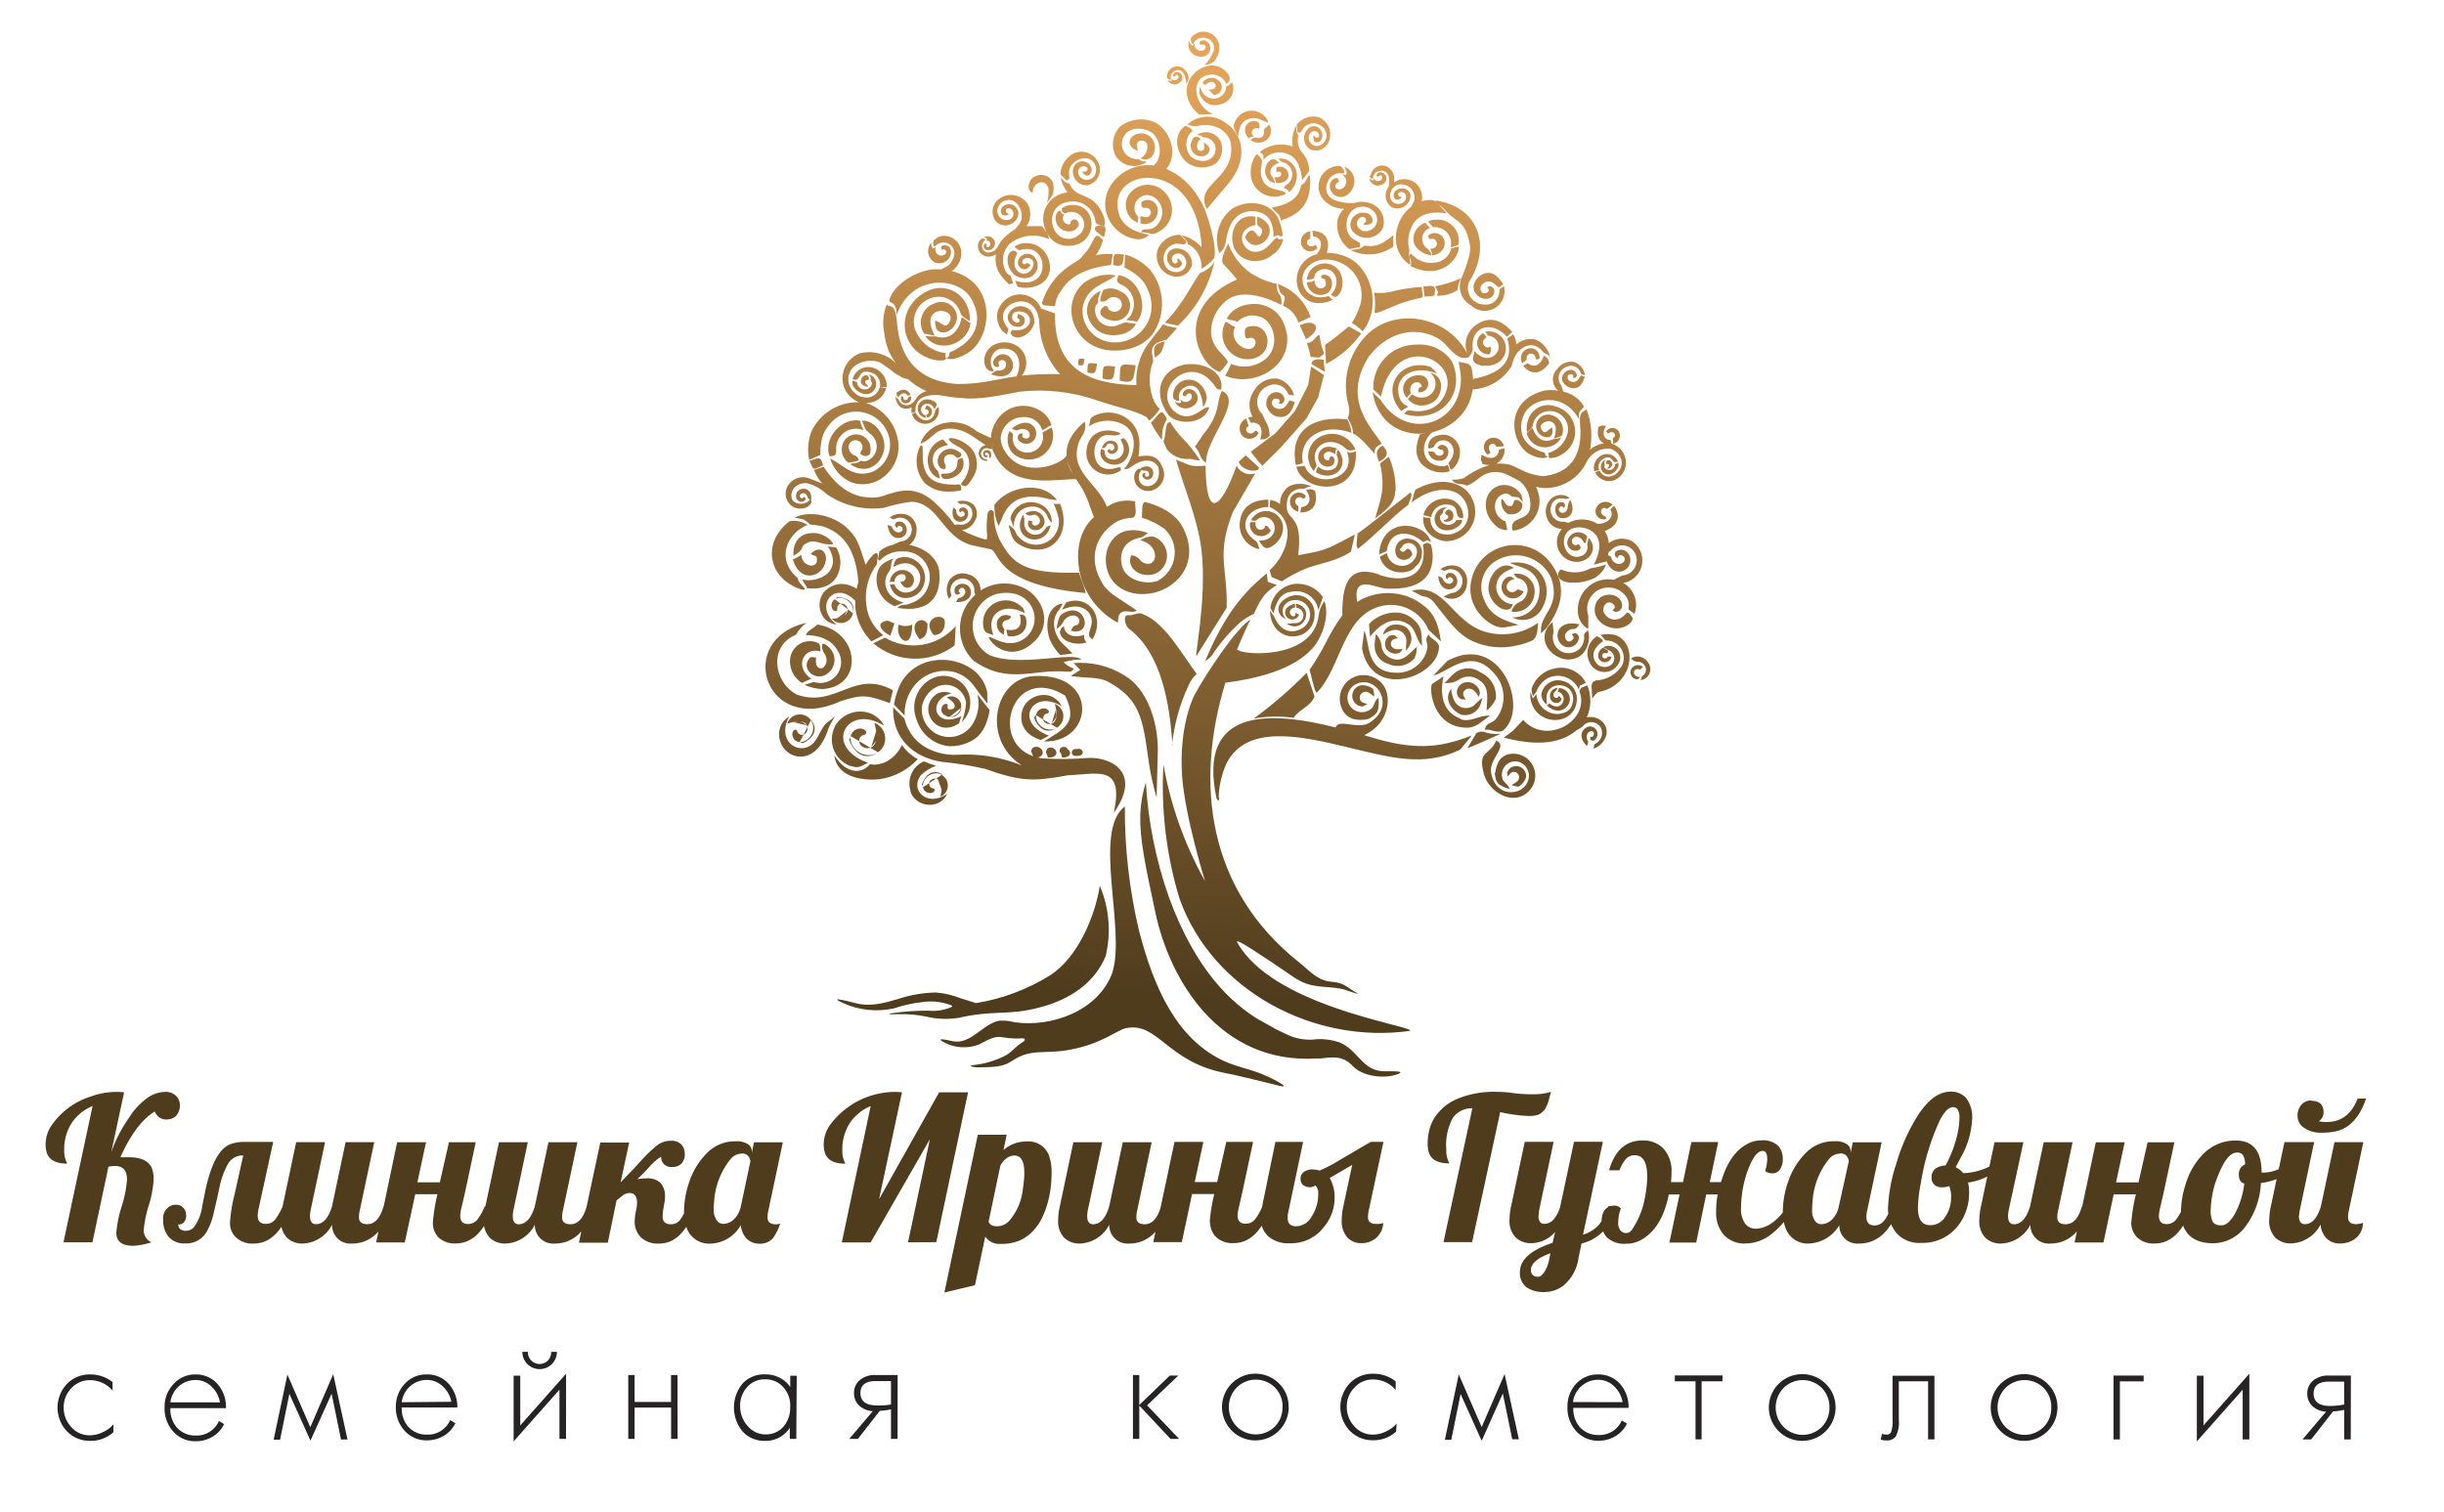
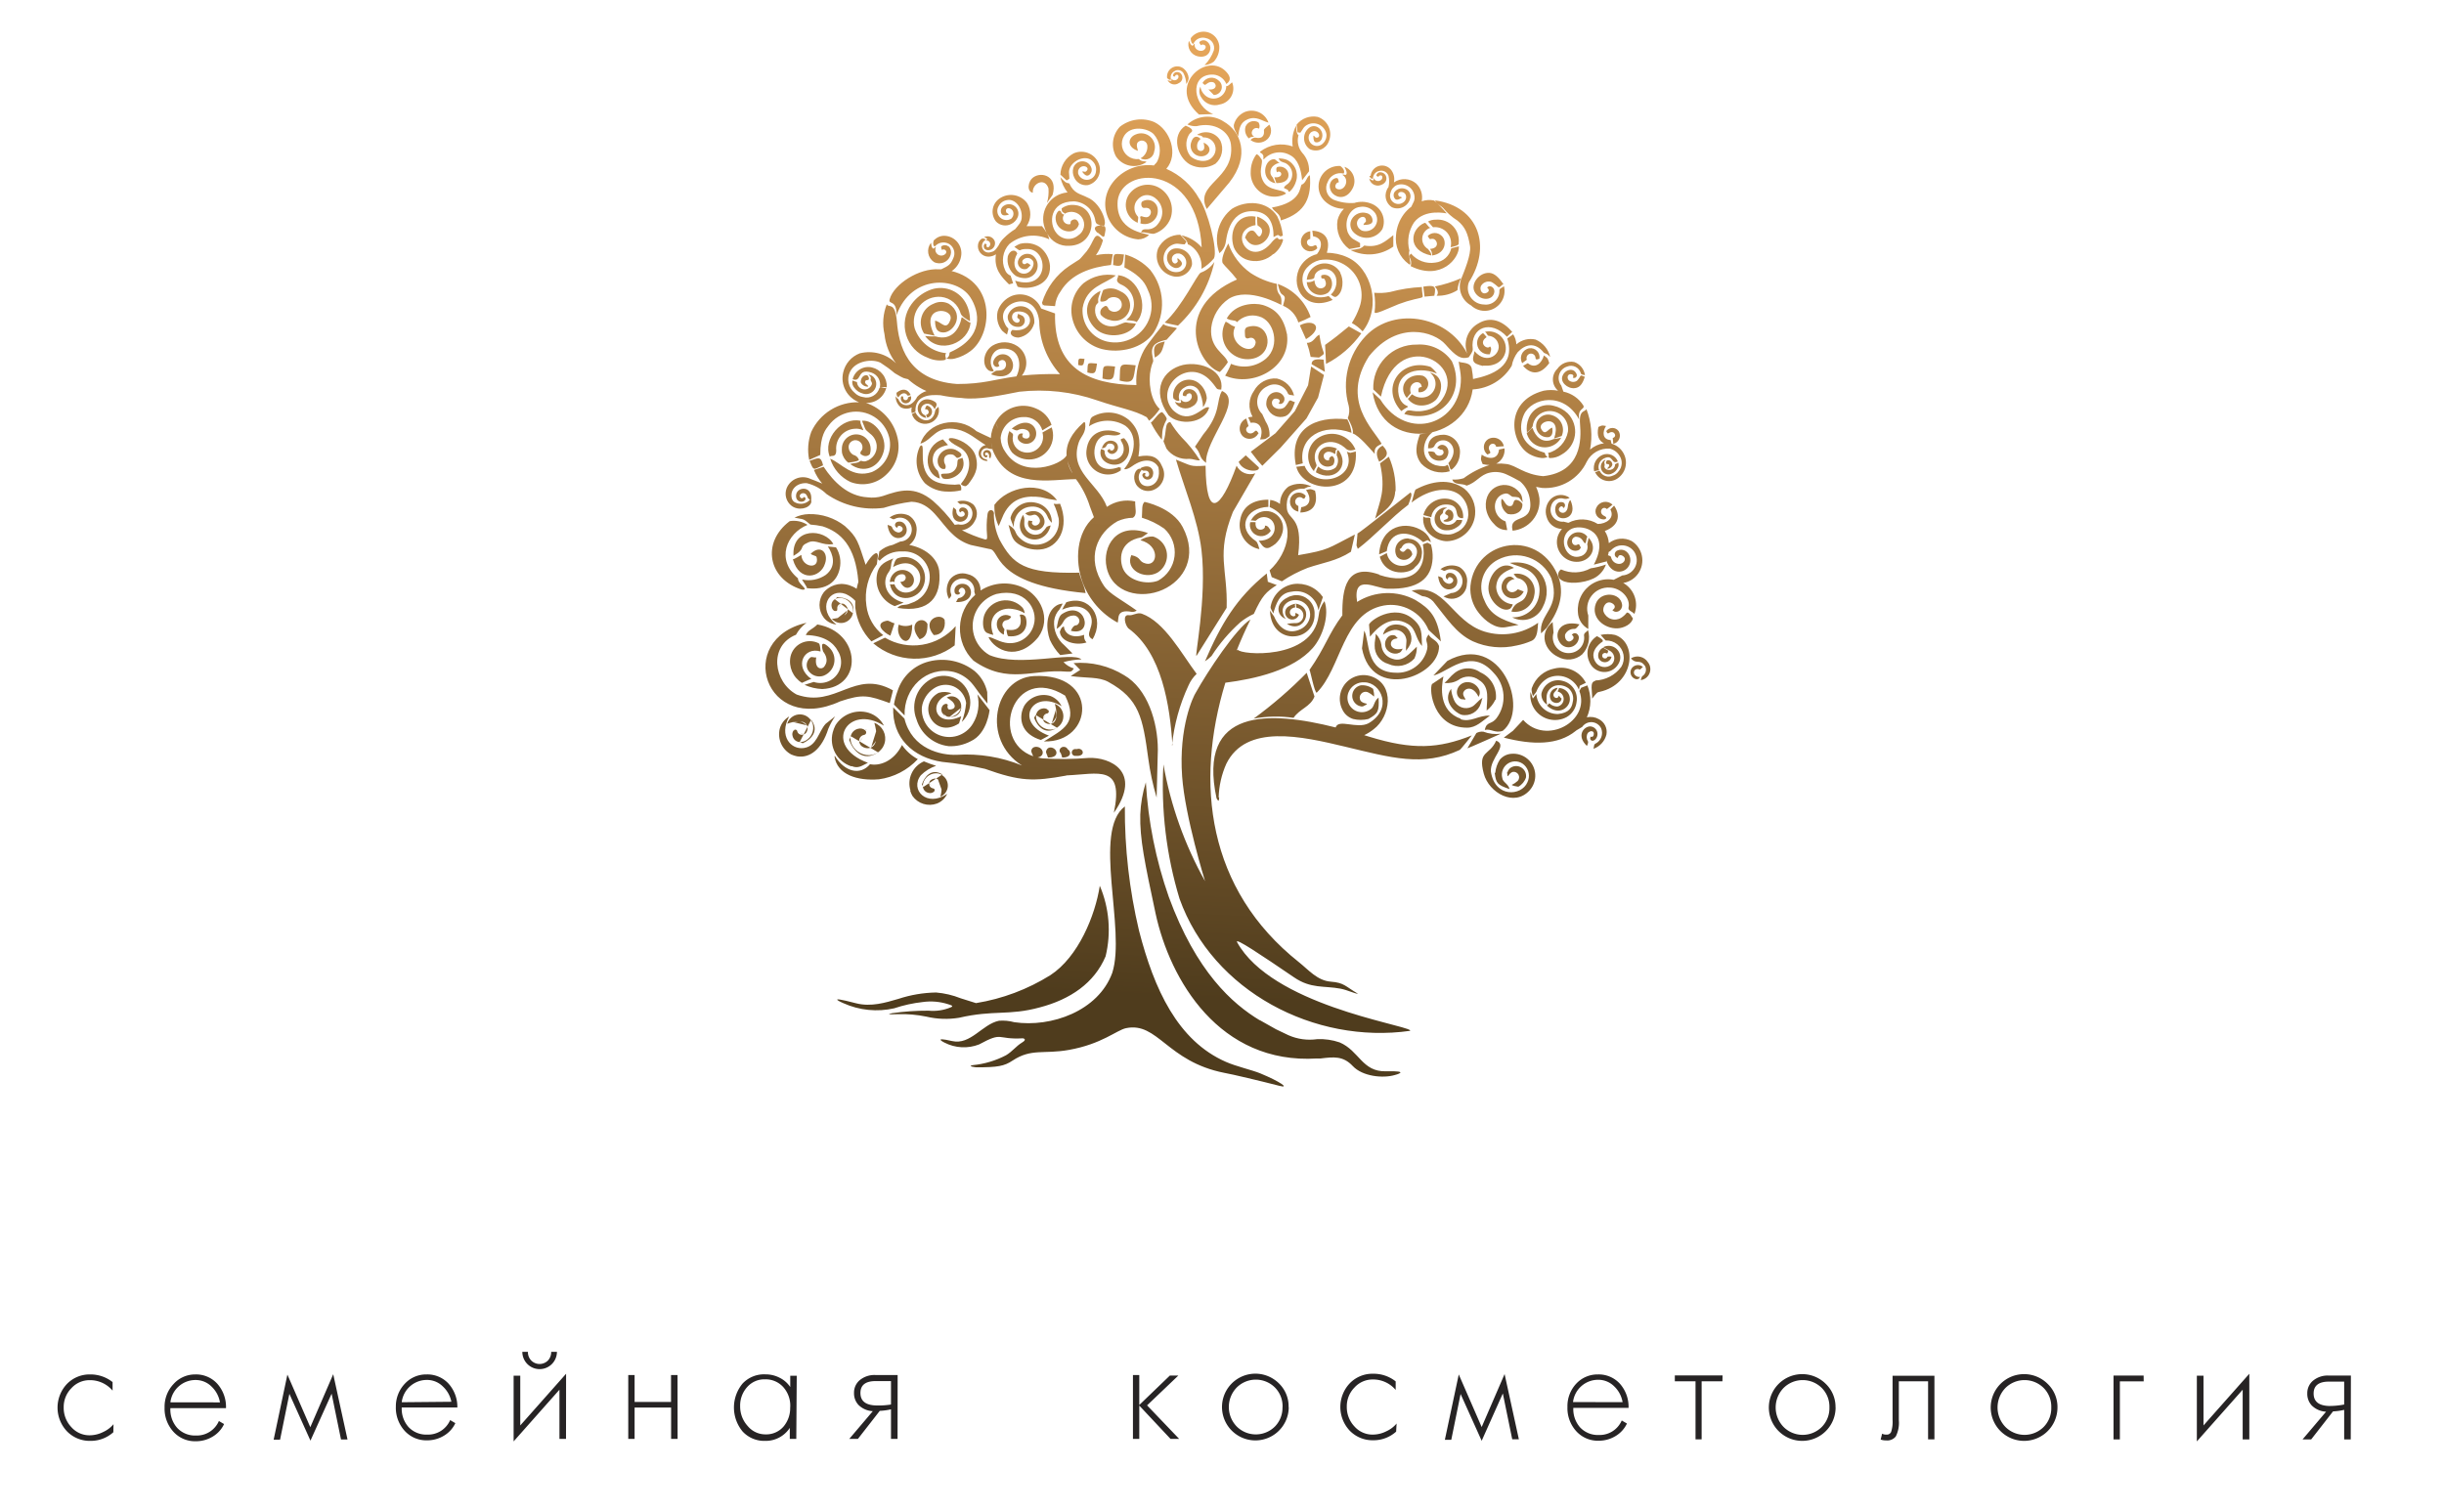
<svg xmlns="http://www.w3.org/2000/svg" viewBox="0 0 320 198">
  <defs>
    <style>.a{fill:none;}.b{clip-path:url(#a);}.c{fill:url(#b);}.d{fill:#262324;}.e{fill:#4f3c1d;}</style>
    <clipPath id="a">
      <path class="a" d="M145.63,127.41c-1.83,5-8,7.18-12.83,6.46a5.82,5.82,0,0,0-2-.19c-2.2.45-3.71,3.21-6.14,2.66-2.66-.61-1,.2-1,.2a5.51,5.51,0,0,0,4.54.24c3.2-1.74,2.2-.6,5.73-.8,0,0,.65.1-.12.56s-1.26,1.17-2.09,1.66a11.89,11.89,0,0,1-4.38,1.3c-.77.15.5.28.5.28,2.79,0,3.64-.15,4.75-.89,2.46-1.62,4.05-.8,7.36-1.39,4.33-.77,6.25-2.59,7.49-2.85,4.15-.85,5.35,4.36,12.84,5.85,1,.17,4.86,1.09,7.22,1.7,1.45.38.07-.57-2.49-1.63-1.07-.44-3.13-.9-4.51-1.51-6.29-2.76-9.39-9.49-11.37-17.2a68.68,68.68,0,0,1-1.85-16.25C143,108.85,147.46,121.73,145.63,127.41Zm-.87-2.17A14.74,14.74,0,0,0,144,116c-.6,3.91-2.82,9.33-6.47,11.71a26.29,26.29,0,0,1-9.74,3.66c-.55-.16-1.18-.37-2-.63a11.26,11.26,0,0,0-3.23-.76,16.67,16.67,0,0,0-4.94.84c-1.66.48-3.56,1.08-5.54.57-4.33-1.14-1.63,0-1.63,0a10.52,10.52,0,0,0,6.63.66,17.94,17.94,0,0,1,3.73-.82,7.49,7.49,0,0,1,3.35.29c.28.09.82.22.31.41a6,6,0,0,1-2.89.43,31.85,31.85,0,0,0-4.76.33c-.64.11-.63.19.76.13a15.93,15.93,0,0,1,3.71.32,10.89,10.89,0,0,0,4.28.15c4.58-1.06,6.48-.24,10.58-1.36C140.11,130.89,143.28,128.76,144.76,125.24Zm16-77.8c-.3-1.1-2.42-1.77-2.17-4.52a5.36,5.36,0,0,1,2.3-3.79c2.6-1.62,6.83.82,6.88.8.14-1.82-.61-.88-.59-2.75a10.2,10.2,0,0,1-3.44-1.43,8,8,0,0,1-2.92-3.87c-.54,1-1,2.2-.7,2.62s1,1,1.84,2.1c-8.49,3.72-5.11,11.2-2.25,12.12A8,8,0,0,0,160.76,47.45ZM149.51,67.8a10.27,10.27,0,0,1,2.93,1.43,4.22,4.22,0,0,1-.82,6.82c-1.5.58-3.87,0-4.56-1.52-.45-1-.75-3.64,2.46-4.17l.58-.4.2-.15c-4.13-1.51-6,1.8-5.41,4.49.73,3.43,4.54,4.19,7.34,2.94s4.65-4.36,2.62-8.22c-1.36-2.59-5-3.29-5-3.29C149.46,66.15,149.59,66.62,149.51,67.8Zm1.14-32.4a7.2,7.2,0,0,0-3.33-2.07l-.1,1.69c2.45,1.25,2.81,2.35,3.09,3a4.77,4.77,0,0,1-5.37,6.71,4.16,4.16,0,0,1-3.19-4.39c.47-2.86,3-3.15,4.35-4.27a5.27,5.27,0,0,0-4.21,1,4.74,4.74,0,0,0-1.42,4.9,5.35,5.35,0,0,0,3.8,3.74c2.35.59,5.39-.06,6.79-2.16A7.09,7.09,0,0,0,150.64,35.4Zm46.5,46.74,1.68-.3c-2.33-.7-3.74-1.38-4.47-3.2a4,4,0,0,1,1.77-5.34,5.08,5.08,0,0,1,7,2.45c1.28,3.94-1.69,4.64-1.35,7.2h0l.71-.71c1.36-1.83,2.38-4,1.66-6.4-2.36-6.76-11-5.32-11.62.88a5.07,5.07,0,0,0,1.13,3.6C194.44,81.3,195.8,82.38,197.14,82.14ZM179.81,51l1,.94c1.94-9.19,11.41-4.54,8,.39a3.44,3.44,0,0,1-2.28,1.44c-1.77.37-2.12-.53-2.66.45,4.64,1.38,8.19-2.57,6.23-6.91a5.11,5.11,0,0,0-4.58-2.18A5.61,5.61,0,0,0,179.81,51Zm-11.28-7.14c-.45-2.27-1.43-3.38-3.19-3.92-1.11-.32-3.63-.22-4.72,1.77.68.38,1.12.14,1.34.48a2.83,2.83,0,0,1,2.86-.76c2,.5,2.87,3.85.95,5.53a4.42,4.42,0,0,1-4.59.69,9,9,0,0,1-.77,1.55C164.1,50.79,169,48.11,168.52,43.87Zm32.86,37.7a8,8,0,0,1-7,1.16c-4.35-1.35-5.2-6.43-9.56-5.36l1.38.71a2.19,2.19,0,0,1,1.43.68c1.79,2.21,3,4.2,5.21,5.24a9,9,0,0,0,5.76.54,9.36,9.36,0,0,0,1.87-.58C201.36,83.6,201.3,82.41,201.39,81.57ZM136.72,40l1.42.09a3.84,3.84,0,0,1,.73-1.94c1.41-2.35,4.11-3.17,6.6-3.45l.23-1.41a6.78,6.78,0,0,0-2.21.14,6.42,6.42,0,0,0,.92-1.95c0-.12-.17-.15-.22-.27-.91-1-.91.43-1.91,1.7-1.33,1.53-.54.74-2.26,1.91a9,9,0,0,0-3.59,4.84C136.82,40.46,136.29,39.72,136.72,40Zm3.66,21.92a4.22,4.22,0,0,1-.61-1.57A6.15,6.15,0,0,0,140.39,61.89ZM155.47,16.3a2.53,2.53,0,0,0,1.21.22c2.36-.59,4.28.7,4.49,2.39.56,4.64-4.88,5.12-3.16,8.46l2.94-3.46c2.81-3.59,1.48-6.74-.74-8A3.88,3.88,0,0,0,155.47,16.3Zm29.86,47.82c-.19.36-.35,1.25-.51,1.69,2.6-2,5-2,6.3-1A3.18,3.18,0,0,1,192.23,67a2.6,2.6,0,0,1-1.64,2.76,2.14,2.14,0,0,1-1.37.22A1.93,1.93,0,0,1,187.3,68c0-.41-.69,0-.94-.39-.27,2.15,1.8,3.27,3.1,3.27a3.84,3.84,0,0,0,3.68-3.47A3.92,3.92,0,0,0,191.73,64C189.79,62.6,187.42,63,185.33,64.12Zm-7,20.79c1.28,6.93,10.15,3.72,10.09-.3-.29-.86-1.09-.88-1.36-1.52-.67.82,0,.95-.2,1.94a4,4,0,0,1-4.15,3.07c-4-.08-3.32-4.12-4.09-5.51ZM164.05,27.66c2.1.06,2.73,1.59,2.7,3.39.56-.29.52-.38.87-.1.07.06.2-.08.35-.08a7.62,7.62,0,0,0-.74-2.55c-1.33-2.07-4.08-2.1-5.89-1a5.09,5.09,0,0,0-1.68,5.84,2.29,2.29,0,0,0,.8-1.27C160.59,31.37,160.78,27.57,164.05,27.66ZM153,54.38c1.32,1.37,4.71,1.15,5.32-1-.7-.49-2.4,2.53-4.74.33-2.57-2.86,2-7.15,5-3.76.89,1,.56,1.05,1.32,1.07.43-2.43-2.55-3.75-5-3.23C152.3,48.4,150.66,51.07,153,54.38Zm-.51-12.14c.5.17,1.75.4,1.75.4A16.18,16.18,0,0,0,159,34.3a3.57,3.57,0,0,1-1.79,1.41C156.74,35.93,154.83,40.09,152.5,42.24Zm-3.5-13c-.09-.21.13-.73,0-.87a1.65,1.65,0,0,1-.27-1.91c1.57-2.5,5,.69,2.68,3.12-1.07.91-1.67,0-2,.85.58-.06,1.39.27,1.74.17a3.4,3.4,0,0,0,2.12-2,3.36,3.36,0,0,0-1.47-4,3,3,0,0,0-4,.91A2.51,2.51,0,0,0,149,29.19Zm12.74,13.57c-.8-.3-.58-.37-1.24-.69a3.29,3.29,0,0,0,3.94,4.74c2.62-1,1.67-5-1.19-4-.36.24-.23.65-.22,1.14a.32.32,0,0,0,.39.32c.74-.32,1,.31,1,.52C164.15,46.86,160.58,45,161.74,42.76Zm5-9.51A3.47,3.47,0,0,0,168,31.43c-.16-.36-.42.17-.7-.25-.13-.19-.68.42-.68.42-2.74,3.53-5.56-.67-3-1.88.61-.29.74-.17.77-.25a7.44,7.44,0,0,1,0-1.1c-2.45-.44-3.53,1.95-2.85,4a2.88,2.88,0,0,0,2.21,1.77A3.44,3.44,0,0,0,166.72,33.26Zm-8.81,27.35c-.22-3,5-8.19,2.08-9.45-.79,1.29-.08,2.86-2.46,5.7l-1.08,1.6C157.34,59.46,156.88,59.85,157.91,60.61Zm19.82,9.28-.13,1.5.17.45c2.17-1.65,4.4-4.12,6.61-5.77.26-.71.61-1.43.28-1.61C184.58,64.56,178.26,69.6,177.72,69.89Zm-47.54-3.75a5.92,5.92,0,0,0,.56,2.71l.64-1.5c1.14-2.34,3.14-2.5,4.87-2.28a15.83,15.83,0,0,0,2.13.41C136.41,62.79,131.92,63.72,130.18,66.14Zm55.08-27c1.44-.35.91,0,.89-1.59a19.52,19.52,0,0,0-4.16.65,7.36,7.36,0,0,1-2.08.1,9.25,9.25,0,0,1,.05,2.55c0,.37,1.58-.43,3.15-1.06A16.56,16.56,0,0,1,185.26,39.18ZM160.57,11c.73-.5.5-1.12-.18-1.76-2.54-2.37-7.62,2.06-3.4,5.76l1.86-.06c-2.61-1-3.16-5-.29-5.17A2,2,0,0,1,160.57,11ZM149.32,70.75c2.6.68,2.26,3.43.73,3.06-1.05-.25-.54-.82-1.92-1.11-.84,1.89,1.66,3.24,3.39,2.31a2.62,2.62,0,0,0-.52-4.74A2.58,2.58,0,0,0,149.32,70.75Zm-.59-28.36c-.3-.07-.88-.07-1.18-.15s-.57.13-1,.27a2.3,2.3,0,0,1-1.87.06,2.08,2.08,0,0,1-1.26-2.34c.12-.54.42-.48.38-.72-.1-.56.23-.93.29-1.42-2.14,1-2.32,3.39-.61,5C145,44.48,148.06,44,148.73,42.39Zm4,16.36a3.28,3.28,0,0,0,3,1.34c.46,0,1,.26,1.38.19a16.78,16.78,0,0,0-2.39-3,12.5,12.5,0,0,1-1.49-2c-.78,0-.46,1.42-.89,2.52Zm30,5.58a10.66,10.66,0,0,0-.88-4.51l-.16.11-1,.75c.78,3.62,0,4.77-.64,7.24C181,67.07,182.62,66.24,182.68,64.32ZM156.75,17.64c.18.14.52,0,.78.36a1.52,1.52,0,0,1,1.29,2.48c-.75,1-2.41.59-3-.08a2.52,2.52,0,0,1-.15-2.76c.17-.28.39-.31.42-.5.06-.37-.86-.68-.86-.68-1.92,1.23-1.1,4.12.57,5.08a3.4,3.4,0,0,0,3.35-.1,2.58,2.58,0,0,0,.65-3A2.18,2.18,0,0,0,156.75,17.64Zm-10,44c-.06-.83.32-.12-.22-.47-3.62,1.3-3.81-2.75-2.5-3.83,1-.79,1.72,0,2.6-.47,0,0,.17-.09,0-.17-1.92-.79-4.13-.21-4.38,2.31A2.84,2.84,0,0,0,146.76,61.59Zm53.16-5c.29-.24.72-.58.77-.85a2.21,2.21,0,0,1,1.62-1.88,2.4,2.4,0,0,1,3,2.6,3.58,3.58,0,0,1-2.63,2.83c.28.3-.12.62.3.65a2.73,2.73,0,0,0,1.51-.47,3.42,3.42,0,0,0,.78-5.39,3.93,3.93,0,0,0-1.89-1,2.74,2.74,0,0,0-3.23,1.69A3.49,3.49,0,0,0,199.92,56.57ZM132.81,32.33c1.16.84.25.24,1.77.28,2.78.09,2.82,5.56-1.67,4.15l.33.79c1.41.45,4.36-.06,4.24-2.71a3.41,3.41,0,0,0-1.3-2.45,3.26,3.26,0,0,0-2.66-.45A3.94,3.94,0,0,0,132.81,32.33Zm34.49,4.86c.13.4.23,1.16.58,1.37.59.36.27.66.11,1.48A3.5,3.5,0,0,1,170,42.23a13,13,0,0,0,1.6-.72A7,7,0,0,0,167.3,37.19ZM198,80.85a2.89,2.89,0,0,0,4-1.35c1.48-2.79-.29-6.36-4.32-5.78.61.29,1.26.43,1.88.71a3,3,0,0,1,2,3.16A3.44,3.44,0,0,1,198,80.85ZM146.78,38.19a4.25,4.25,0,0,0-.67-.31,2.26,2.26,0,0,0-1.67.11s-.53,1.33-.33,1.49a1,1,0,0,0,1-.36,1.27,1.27,0,0,1,1.4,0,1,1,0,0,1,.31,1.13,1,1,0,0,1-1.65.26c-.24-.63-.5-.46-.72-.28a.8.8,0,0,0-.32,1,2.11,2.11,0,0,0,1.22.69A2,2,0,0,0,146.78,38.19ZM132.05,68.74c.41,1.52.5,2.08,1.56,2.67a4.56,4.56,0,0,0,2.51.56c2.51-.16,3.94-2.93,2.68-6-1.32.23-.82-.73-.19,1.9a3,3,0,0,1-4.85,2.8C132.57,69.71,133.37,69.54,132.05,68.74Zm-14.9,10.64,1.17-.46c-2.51-.67-2.83-2.81-2-3.94.56-.74.16-1.11.65-1.85-.86.4-1.92.65-2.16,2.19A3.74,3.74,0,0,0,117.15,79.38Zm85.41,12.91a3.62,3.62,0,0,1-.06-1,1.56,1.56,0,0,1,1.17-1.5,2.1,2.1,0,0,1,1.72.37,1.77,1.77,0,0,1,.53,1.79c-.11.69-.44,1.41-1.92,1.56a2.79,2.79,0,0,1-2.84-2.62l-.46.6-.3-.88a3.23,3.23,0,0,0,4.73,3.3,2.63,2.63,0,0,0,1.3-2,2.4,2.4,0,0,0-1.8-2.73,2.22,2.22,0,0,0-2.81,1.68A1.58,1.58,0,0,0,202.57,92.29ZM184.38,81.74c1.06.65.93,1.87,1.81,2.86-.08-1.13.07-2.12-.61-2.95-2.41-2.93-6-.59-6.33.13l.13,1.6C180.23,82.32,182.09,80.35,184.38,81.74Zm13.31-2a1.05,1.05,0,0,0,.38-.6,2.36,2.36,0,0,1-2.17-2.27c.09-1.4.94-2,2.33-2.5-1.47-1-3.12.52-3.33,2.37S196.65,80.3,197.68,79.74ZM167,71.22l.24-.25a2.87,2.87,0,0,0,.64-1.11,2.22,2.22,0,0,0-4.11-1.66c.26-.14.58.12.73-.07a1.42,1.42,0,0,1,1.52-.31c1.34.5,1.31,3-1.22,3,.35.34.62,1.23,1.45.88A4.47,4.47,0,0,0,167,71.22Zm-41.12-7.29c-.18-.54,0-.55-.85-.45-2-.07-4.31-.21-4.21-4,0-.23,0-.4,0-.53,0-.51-.08-.81-.37-.48a4.39,4.39,0,0,0,.65,4.81,4.45,4.45,0,0,0,3,1.1,6.42,6.42,0,0,0,1.73-.17S125.9,64.13,125.84,63.93Zm40.4,16c.06,2.49,1.72,3.49,3.13,3.41a2.79,2.79,0,0,0,2.71-2.89,2.37,2.37,0,0,0-3.57-2.18,2.31,2.31,0,0,0-1,.87,1.32,1.32,0,0,0,.84,1.91,1.05,1.05,0,0,1-.37-.57c-.43-1.22.87-2.19,2.16-1.82a1.92,1.92,0,0,1,1.35,2.07,2.23,2.23,0,0,1-1.44,1.75c-1.27.53-2.53,0-3.26-1.73C166.81,80.72,166.37,80.1,166.23,79.89Zm.29-52.71c.22.5,1.1.72,1.13,1.65,3.42-1.05,4-3.21,3.81-5.9-.37,0-.5,1.07-1.08,1.2C170.15,24.48,170.47,26.51,166.53,27.18ZM164.9,71.92c-.09-.25-.19-.87-.48-1.07-2.47-1.61-1.41-4.35,1.65-4.47l0-.94c-1.9,0-3.42.79-3.71,2.75A3.22,3.22,0,0,0,164.9,71.92Zm-26.16,7.87.4-.74a1.82,1.82,0,0,0-.79.24c-1.43.88-1.42,3-.89,4.5a7.3,7.3,0,0,0,1.36,2l1.61-.21-1.06-1.06a3.77,3.77,0,0,1-1.35-3.2A2.64,2.64,0,0,1,138.74,79.79Zm46-44.92c3.91,1.92,6.34-1,6.28-2.61l-1,.26a2.41,2.41,0,0,1-2.1,1.87,3.43,3.43,0,0,1-3.17-1.18C184.17,33.72,185,33.76,184.7,34.87ZM130.06,83.15c-1-2.71,1.09-3.65,2.5-3.4a4,4,0,0,1,1.61.56,1.52,1.52,0,0,0-.28-.72,3,3,0,0,0-5,.92c-.23.6-.35,2,.33,2.37A3.7,3.7,0,0,0,130.06,83.15Zm38.33-57.8c-.41-.62-2.21-.29-2.95-1.54s-.09-2.32-.22-2.87c0,0-.51-.86-.73-.71a3.81,3.81,0,0,0-.73,2.22A3.1,3.1,0,0,0,168.39,25.35Zm-1.68,55c.37-1.21.75-2.7,2.41-2.86a2.93,2.93,0,0,1,3.5,2.43l.59-1.73a4,4,0,0,0-3.85-1.7,3.62,3.62,0,0,0-3,3C166.33,79.74,166.65,80.12,166.71,80.35Zm-40-16.85c.81-1.07,1.49-2,1.07-3.66-.7-2.73-6-3.26-2.18-1.27,1.66.87,1.69,3,.32,4.66-.13.15-.1.22,0,.28C126.24,63.69,126.49,63.76,126.67,63.49Zm48.81-27.75a2.35,2.35,0,0,0-4.42.89c.18-.05.95,0,1-.33,0-1.11,2.2-1.73,2.81,0a2.27,2.27,0,0,1-.66,2.27c.35.27.53.38.75.25C175.92,38.26,175.95,36.55,175.48,35.74ZM130.38,55.3l.31.88A5.76,5.76,0,0,1,130.38,55.3ZM212,86.76a1.52,1.52,0,0,0-2.09-2c.19.1.62.36.78.42a1.12,1.12,0,0,1,.35,1.82,1.41,1.41,0,0,1-2.2-.41c-.83-1.48,1-2.57,1-2.57.09-.2-.09-.35-.74-.71a2.65,2.65,0,0,0-1,3.37A2.12,2.12,0,0,0,212,86.76ZM119.77,73.33a2.52,2.52,0,0,0-2.27-.2c-.35.2-.41.7-.57,1.14,0,0,1.67-1.09,2.85-.05a1.9,1.9,0,0,1-1.31,3.38,1.56,1.56,0,0,1-1.36-1.09,1.35,1.35,0,0,1-.59,0c.5,2.46,3.39,2.21,4.27.48A2.74,2.74,0,0,0,119.77,73.33ZM133,36.13a2.55,2.55,0,0,0,1,.29,1.66,1.66,0,0,0,1.17-3,1.27,1.27,0,0,0-1.84.63.88.88,0,0,0,1,1.19c.24-.06.29-.2.62-.51-.14-.1-.4-.38-.56-.24-.41.36-.79-.25-.35-.54a.82.82,0,0,1,1,0c.25.19.41.5.16,1.07-.77,1.74-3.34.53-2-1.83-.28-.64-1-.4-1.24.36A2.6,2.6,0,0,0,133,36.13Zm50.5,17.69c.49-.39.83-.47.86-.57s-.93-.16-1.22-1.51c-.56-2.6,2.09-4,5-2.82a4.2,4.2,0,0,0-.84-.88C183.43,46.84,180.64,50.76,183.47,53.83Zm17.24,37.33c.08-.15.33-.38.43-.59a3.37,3.37,0,0,1,1.51-1.76,3,3,0,0,1,4.05,1.52l.11-.51.8-.39a3.65,3.65,0,0,0-4.11-1.87,3.92,3.92,0,0,0-2.95,2.52C200.42,90.41,200.72,91.18,200.71,91.16Zm3.67-16.59A.81.81,0,0,0,204.5,76c.77.51,2.78.41,4.16-.25a3.19,3.19,0,0,0,1.61-1.82,10.29,10.29,0,0,1-2,.5A4.37,4.37,0,0,1,204.38,74.57ZM185.91,56.88c-.42,1.2-.84,2.55.18,3.84a3.7,3.7,0,0,0,3.73,1c-.13-.73-.3-.94-.4-.8s-.58.22-1.48,0c-2.22-.77-1.64-3.46-.38-4.3Zm-37.09-14.7c1.72-2,.25-5.91-2.46-6.14.25.22-.61.69.4,1.21a2.75,2.75,0,0,1,1.46,3.7,2.17,2.17,0,0,1-.73.93C147.49,42,148.47,41.91,148.82,42.18Zm36.37,44.06a3.52,3.52,0,0,0,.32-1.55c-.88.78-1.79,2.09-3.18,1.59a2,2,0,0,1-1.46-1.84,2.51,2.51,0,0,0-.74-1.43c0,.51-.17,1.05-.14,1.53a2.42,2.42,0,0,0,1.78,2.41A2.94,2.94,0,0,0,185.19,86.24Zm13-11.07s.36.55.6.56A1.57,1.57,0,0,1,200,77.48c-.49,1.87-1.48.86-2.11,2.61a2.57,2.57,0,0,0,3-2.14A2.32,2.32,0,0,0,198.16,75.17Zm-19.57-43a1.82,1.82,0,0,1-.56.38,9.26,9.26,0,0,1-1.23.2,5.43,5.43,0,0,0,5.6-.46l0-1.49C181.46,31.52,180.56,32.51,178.59,32.15Zm-15.55-1c1.44,2.76,5.41-1.36,1.53-2.81,0,.15,0,1.1.07,1.17.5.3.75.62.47,1.17-.39.77-.62-.36-1.09-.49C163.78,30.14,163.3,30.25,163,31.16Zm27.91.75a2.77,2.77,0,0,0-3-3.15,2,2,0,0,0-1,.24l.65.75a2.11,2.11,0,0,1,2.3,2.62C190.13,32.32,191,32.19,191,31.91Zm-51.39,47a7.59,7.59,0,0,0-.52.92c1.48-.65,2.83-.55,3.57.5,1,1.63-.86,2.72.41,3.38C144.73,80.95,142.69,77.78,139.57,78.89ZM123.06,62.67a3.64,3.64,0,0,0-.27-1,1.9,1.9,0,0,1-.66-1.63c.13-1.18,1-1.54,2-1.76l-.67-.74C120.8,58.39,120.93,62.08,123.06,62.67Zm64.15-13.88a1.82,1.82,0,0,1-.29,3.12,2,2,0,0,1-2-.25c-.09-.11-.45.57-.6.55a2.14,2.14,0,0,0,1.58.89,2.77,2.77,0,0,0,2.12-.74C188.91,51.34,189.15,49.24,187.21,48.79Zm1.84,8.14c-1.42,0-2.09.69-2.07,1.77,0,0,.72.12.88-.39a1.18,1.18,0,0,1,1-.64c1-.12,2.28,1.25.77,3,.14.17.21.91.43.84a2.76,2.76,0,0,0,1.08-2A2.25,2.25,0,0,0,189.05,56.93Zm-.45,17.61c.26.07.39.29.62.19a1.51,1.51,0,0,1,2.08.63A1.56,1.56,0,0,1,190,77.67l-1,.44a2,2,0,0,0,3.07-1.68,2.1,2.1,0,0,0-1-2.18A2.49,2.49,0,0,0,188.6,74.54ZM203.24,56c-.56.15-.92,1.19-1.46.15s2.81-2,1.7,1.29l1-.34a2,2,0,0,0-1.3-2.73,1.59,1.59,0,0,0-1.44.24,1.46,1.46,0,0,0,1.09,2.63C203.16,57.09,203.36,56.81,203.24,56Zm-64.9,26.36a2.21,2.21,0,0,0,.87-.9,1.48,1.48,0,0,1,1.22-.84.76.76,0,0,1,.9.66.67.67,0,0,1-.21.5c-.18.24-.48-.15-.91.83,3.12.81,1.91-4.22-1.18-2.18C138.57,80.73,138.44,81.77,138.35,82.36Zm47.38-31a1.12,1.12,0,0,0,.55-2.16c-1.92-.39-3.34,1.38-2.08,2.92l.53-.64c-.47-1.45,1.33-1.92,1.43-.83C186.17,50.78,185.59,50.51,185.73,51.33ZM190.83,38a3.88,3.88,0,0,1,.47-1.56,16.81,16.81,0,0,1-3.44,1.08s.71.67.24,1.21A4.8,4.8,0,0,0,190.83,38ZM171.11,44.9a12.7,12.7,0,0,1,.5,1.84l1.09.09c1.15-.82.46,0,.05-3C172.16,44.08,172,44.92,171.11,44.9Zm-9-27c.15-1.1.27-1.86,1.24-2.27,1.15-.48,1.83.2,2.74.43A2.36,2.36,0,0,0,163,14.66a2.49,2.49,0,0,0-1.44,1.66C161.45,16.76,161.88,17.41,162.15,17.94ZM187.4,33.46c0-.25,0-.32-.43-.85a1.53,1.53,0,0,1,.35-2.79c-.29.05-.58-.73-.8-.63C184.68,29.95,184.17,32.8,187.4,33.46Zm-1,34,1,.27a1.9,1.9,0,0,1,1.82-1.66c2.32-.06.85,1.88,2.35,1.79a2.34,2.34,0,0,0-2.13-2.55A2.88,2.88,0,0,0,186.36,67.48ZM155.91,5c0,.57.22.77.34.74A1.36,1.36,0,0,1,157.93,5a1.3,1.3,0,0,1,1,1.6,5.14,5.14,0,0,1-1.22,1.93,2.5,2.5,0,0,0,1.2-.44,2.78,2.78,0,0,0,.74-2A2.07,2.07,0,0,0,155.91,5ZM173,36.07c0,.17-.06.32.09.39s.25-.06.35.12c.33.61.13,1-.26,1.14s-1,0-1.08-1a1.46,1.46,0,0,1-1,.22,1.8,1.8,0,0,0,2.78,1.4,1.55,1.55,0,0,0,.29-2A1,1,0,0,0,173,36.07ZM123.76,61.39c.17-.44-.07-.59-.13-.86-.17-.83.46-1.12,1.06-1,.36.07.47.43.65.44s.59-.2.54-.43-.35-.41-.78-.64a1.71,1.71,0,0,0-2.31,1.21C122.65,60.85,123.13,61.61,123.76,61.39ZM167.4,20.75c.24.43.3.39.91.61a1.65,1.65,0,0,1,.49,2.54c-.17.25-.47.28-.68.65-.09.16.6.21.59.5s.75-.41,1-1.36a2.29,2.29,0,0,0-1.27-2.78A3,3,0,0,0,167.4,20.75Zm13.67,62.38a4,4,0,0,1,1.21-.58,1.44,1.44,0,0,1,1.83,1.06c.12.42-.08.95,0,1.63.07-.16.31-.42.38-.57a1.91,1.91,0,0,0-.39-2.53C183.45,81.68,181.49,81.38,181.08,83.13Zm-31.24-55.9c.86-.14,1.05.59.7,1a.56.56,0,0,1-.57.21c-.26,0-.57-.23-.65-.07s.12.32,0,.88a1.72,1.72,0,0,0,2.28-1.76,1.32,1.32,0,0,0-2.07-1.07C149.34,26.63,149.43,27.3,149.84,27.23Zm-10.5.87c-.55-.08-.26-.64-.74-.48a1.32,1.32,0,0,0-.37,1.1c.15,1.81,2.7,2.15,3.05.62-.24-.88-.81-.6-1-.43s0,.43-.21.46A.78.78,0,0,1,139.34,28.1Zm7.52,29.37c-.36.11.28.52.28,1.26a1.36,1.36,0,0,1-2.25,1.13,1.18,1.18,0,0,1-.25-.78c0-.15-.36-.27-.48-.26-.44,1.55,1.33,2.4,2.53,1.89a2,2,0,0,0,.67-3.13C147.15,57.31,147.17,57.38,146.86,57.47ZM136.37,69.79a1.46,1.46,0,0,1-2.26-1.25c0-.51.1-.58-.16-1.12-1.81,3.18,2.8,4.68,3.62,1.39a1.83,1.83,0,0,0-.51.18A4.55,4.55,0,0,1,136.37,69.79Zm42.13,22.7c1.06-.54.1-.14-.36-.73a.77.77,0,0,1,.92-1.12,3.1,3.1,0,0,1,.83.58s.11-.1-.1-1a2.32,2.32,0,0,0-1.61-.47,1.41,1.41,0,0,0-.46,2.58.94.94,0,0,0,.37.15A.57.57,0,0,0,178.5,92.49Zm19.82-16.66-.45-.3a.84.84,0,0,0-.7.17,1.5,1.5,0,0,0,0,2.35,1.53,1.53,0,0,0,2.33-.59l-.77-.29c-.78.86-1.68.13-1.42-.61A1.31,1.31,0,0,1,198.32,75.83ZM186.94,30.9c.36.7.29.27.77.4s.83,1.21-.48,1.3a1.18,1.18,0,0,1,.28.86c1.76-.24,2-1.91,1.24-2.58A1.28,1.28,0,0,0,186.94,30.9ZM132.71,69.07c.06-.17,0-.64.13-.88A2.31,2.31,0,0,1,135,66.35a2.09,2.09,0,0,1,2.12,1.22,2.43,2.43,0,0,0,.6.9,2.6,2.6,0,0,0-2.1-2.63,2.75,2.75,0,0,0-3.3,1.93C132.25,68,132.68,68.76,132.71,69.07Zm-.93,13.39s.07.84.26.86c1.84.19,2.68-1.1,2.26-2.48a.59.59,0,0,0-.43-.34c-.11,0-.27-.07-.35.05a2.1,2.1,0,0,1,.08,1.19C133.24,82.79,132,82.47,131.78,82.46Zm29.57-71.65c-.07-.12-.53.57-.79.46a1.66,1.66,0,0,1-2.8,1.19,1.89,1.89,0,0,1-.59-1.11,1.38,1.38,0,0,0,.11,1.39,2.07,2.07,0,0,0,2.43.94A2.13,2.13,0,0,0,161.34,10.81ZM117.11,76.26a1,1,0,0,1,1.1-1.06c.58.11.53,1-.33,1,.91,1.93,2.73-.18,1.2-1.27a1.63,1.63,0,0,0-1.7-.09,1.72,1.72,0,0,0-.87,1.3C116.49,76.38,116.94,76,117.11,76.26Zm21.66,6.47c.07,1.25,2,1.88,3.49,1.41a1.19,1.19,0,0,1-.31-1c-1.39.49-2.54,0-2.65-1.1C139.08,82.13,139,82.11,138.77,82.72Zm18.83-64c0,.09.18.59,0,.85a.47.47,0,0,1-.85-.27,1.16,1.16,0,0,1,.41-1.08c.11-.08-.77-.85-1.16.31a1.39,1.39,0,0,0,1.75,1.85C158.46,20.12,158.73,19.19,157.6,18.68ZM169.67,60.9l.91-.22c-.61-3.38,2.58-5.38,6.38-4a5,5,0,0,0-.55-1.76C172.12,54.43,168.75,56.2,169.67,60.9Zm1.14.11-1.08.12c.87,3.49,8.19,4.06,7.79-2l-.73.18-.44-.15C177.84,62.78,172.05,64.19,170.81,61Zm1.25.72c-.07-.28.43-.59.3-.89-1-2.27,1.59-4,3.7-2.23.26.21.42.56,1.41.26a3.32,3.32,0,0,0-5-1.44A2.88,2.88,0,0,0,172.06,61.73Zm.24.13c2.44,1.41,4.55-.86,2.91-2.94,0,.07-.12.07-.13.14a2.68,2.68,0,0,0-.07.56,1.47,1.47,0,0,1-.13,1.61,1.69,1.69,0,0,1-2.27-.13A1.93,1.93,0,0,0,172.3,61.85Zm2.1-2.14c-.61.29-.21.48-.46.58a.58.58,0,0,1-.57-.83c.4-.52.94-.31,1.46,0,.06-.38-.06-.41.24-.7a2.5,2.5,0,0,0-1.17-.26,1.32,1.32,0,0,0-1.28,1.1,1.24,1.24,0,0,0,1.89,1.3C174.75,60.7,174.87,59.93,174.4,59.72Zm13.78-1.07a3.07,3.07,0,0,1,.37.21c.1.07.26,0,.32.06.36.39,0,.74-.38.76a.62.62,0,0,1-.61-.36c-.05-.21-.59-.21-.88-.19.23,1.48,2.17,1.47,2.48.67C190.11,58.64,188.79,57.69,188.18,58.65Zm-64.73,4c1,.42,3.32-.76,2.57-2.69-.61.25-.64,0-.69.9A1.35,1.35,0,0,1,124.2,62c-.43.06-.7,0-.92.08S123.44,62.66,123.46,62.66Zm80.94-5.33a7.13,7.13,0,0,1-1,.19c-1.5.7-2.4-.45-2.72-1.43-.05-.16-.6.61-.78.61A2.44,2.44,0,0,0,204.4,57.33ZM170,67l0-.74a.59.59,0,1,1,.57-1c.3.18.29-.18.4-.32a1.18,1.18,0,0,0-1.91.12A1.32,1.32,0,0,0,170,67Zm-35.81.19c.84.8,1.07-.15,1.65.39.85.8-.18,1.55-.61,1.13s.46-.43-.55-.54a.86.86,0,0,0,.52,1.2,1.18,1.18,0,0,0,1.5-.68C137.05,67.81,136,66.28,134.22,67.23Zm57.23.91h-.7c-.62,1.06-2.18.7-2.18-.36,0-.31.27-.37.36-.54s0-.3.13-.44.41-.21.42-.28c-.24,0-.43-.07-.79.13a1.5,1.5,0,0,0,.72,2.84,2.21,2.21,0,0,0,1.39-.41C191.46,68.6,191.45,68.14,191.45,68.14Zm-1.85,7.76s0-.39.39-.25c.61.28.24.81-.22.85a1,1,0,0,1-.86-.69c-.06-.17-.32-.22-.58-.31.23,2,1.73,2,2.29,1.32s0-2-1-1.72C189.21,75.24,189.18,75.8,189.6,75.89ZM207,71.72c-.16-.18-.19-.55-.41-.42-.7.43-1.14-.7-.35-1a1.06,1.06,0,0,1,.79.25c.23.19.33.55.51.59s.13-.85.32-.82a1.47,1.47,0,0,0-2.64.57,1.06,1.06,0,0,0,1.5,1.14C206.89,71.95,206.88,71.81,207,71.72ZM157.45,10.86s.22.28.35.25.47-.48,1-.35.62,1.09-.58.95l.71.73a1.05,1.05,0,0,0,.64-1.88A1.35,1.35,0,0,0,157.45,10.86ZM167,24c-.13-.29-.47-1-.37-.79a1,1,0,0,1-.28-.48c-.14-1.19,1.22-1.42,1.22-1.42-.25,0-.53-.47-.76-.46C165.47,20.86,165,23.61,167,24Zm35.54,68.4c1.59,1.48,3.15.19,3-1a1.39,1.39,0,0,0-.81-1.14,1.36,1.36,0,0,0-.63-.15c.09.14-.27.45-.1.47a1,1,0,0,1-.09,1.95,1.49,1.49,0,0,1-1-.38C202.76,92,202.76,92.4,202.53,92.37ZM166.85,23.22l.27.76c1.62,0,1.74-.95,1.49-1.52a1.15,1.15,0,0,0-1.35-.59c-.24.11-.14.52-.07.7a.33.33,0,0,1,.48,0C167.87,22.77,167.79,23.3,166.85,23.22Zm-.46,46.29c-.16-.2-.32-.71-.78-.67.23.56-1.37,1-1.21-.45a4.47,4.47,0,0,0-.71,0A1.48,1.48,0,0,0,166.39,69.51ZM131.44,83.12a2.33,2.33,0,0,1,.08-.7,1.37,1.37,0,0,0-.18-.26.62.62,0,0,1,.48-.95.77.77,0,0,0,.58-.45,1.21,1.21,0,0,0-1.79.46A1.48,1.48,0,0,0,131.44,83.12Zm32.31-64.77a1.73,1.73,0,0,0,2.15-.08,1.53,1.53,0,0,0,.3-1.95c-.3.29-.74.52-.71.77.05.42,0,1.18-1.16.93A.82.82,0,0,0,163.74,18.34ZM183,83.55c-.25-.17-.22-.29-.41-.34-.9-.26-1.64,1-1,1.86a1.43,1.43,0,0,0,1.36.51c.52-.14.52-.3.71-.63-1.33.34-1.78-.47-1.45-1C182.49,83.57,182.92,83.69,183,83.55ZM168.5,81.7c2.25,1.43,3.76-2.19,1.14-2.65.13.16,0,.46.15.55a1,1,0,0,1-.28,2A7.66,7.66,0,0,0,168.5,81.7ZM135.23,25.24c-.12-1.2,1.57-2.09,2.05-.57a5.2,5.2,0,0,1-.2,1.91l.74-1.06c.7-2.41-1.36-3.08-2.49-2.32C134.55,23.72,134.42,25.11,135.23,25.24Zm-18.65,58,.54-1.61c-.42-.08-.74-.4-1-.34C114.42,81.61,115.62,82.82,116.58,83.25Zm48.27-66.39c-.78-.4-1.31.68-.67,1,.14.08-.43,0-.66.28a1.53,1.53,0,0,1-.44-1.55,1.18,1.18,0,0,1,1.69-.56A.88.88,0,0,1,164.85,16.86Zm21.67,22,1.28-.12c.27-1.28.05-1.42-1.44-1.19ZM203.67,90.5a1.07,1.07,0,0,0,.28-.42,1.07,1.07,0,0,0-.81,1.7c.41.43,1.25.4,1.32-.31-.18-.07-.34-.45-.37-.33C203.93,91.77,202.92,91.19,203.67,90.5ZM119.44,81.8a2.17,2.17,0,0,1-1.76,0C117.08,83.55,119.42,85.57,119.44,81.8Zm1,1.91c.8-.26,1-.85,1-2C120.82,80.52,118.66,81.59,120.39,83.7Zm49.68-3.17c-.1-.06-.44-.32-.5-.24s0,.16,0,.26a.28.28,0,0,1-.35.14c-.49-.11-.66-1,.35-1.17,0,0-.17-.3,0-.46a2.06,2.06,0,0,0-.78.28A.93.93,0,1,0,170.07,80.53Zm-47.82,2.63c.92,0,1.57-.77,1.38-2C123.11,80.16,120.6,81.18,122.25,83.16ZM157.93,5.36a.75.75,0,0,0-.85.1c-.12.12,0,.23.16.47a.36.36,0,0,1,.21-.1c.22,0,.51.15.39.45-.27.7-1.57.39-1.42-.56-.17,0-.14.39-.39.22s-.33-.67-.37-.57a1.59,1.59,0,0,0,1.14,2c1.18.27,1.73-.48,1.68-1.17A1.12,1.12,0,0,0,157.93,5.36Zm4.25,55.12c.53,1.38,2.87,1.41,2.64.72l-1.71-1.57Zm47.73,24.34a1.13,1.13,0,0,0-.61,1.35A.89.89,0,0,0,211,86a1.17,1.17,0,0,0-.53,0,.31.31,0,0,1-.3.23.36.36,0,0,1-.23-.66c.27-.14.3,0,.46,0s.09-.29.21-.33ZM180.58,60.47c1.05-.57,1.39-1.15.45-2.11C180.1,58.82,180.13,59.53,180.58,60.47ZM151.21,46.83c1-.59.94-1,1.3-2.11C151.2,45,150.91,45.3,151.21,46.83ZM171,44.42c2.49-1.51,1-2.78-.81-1.81ZM147.17,33.33c-1.55-.15-1.34-.19-1.43,1.38C147.11,35.06,147,34.51,147.17,33.33ZM189,68.26A1.14,1.14,0,0,0,190.2,68c.26-.62,0-1.22-.57-1.28-.27.1-.47.4-.4.56s.37.16.39.35C189.66,68.1,189,68,189,68.26ZM171.74,47.7l1.73,1-.17-1.6C172.52,47,171.72,47,171.74,47.7Zm-28-17.23c.88.71.82.82,1-.3,0,0,.07-.46-.16-.56C144.05,29.4,142.74,29.58,143.69,30.48Zm6.94,24.87a12.27,12.27,0,0,0,1.42,2.22c.09,0,0-.83.19-1.53a5.25,5.25,0,0,1,.47-1.11c.06-.27-.54-.92-.58-.93C151.74,53.88,150.92,55.37,150.63,55.34Zm-14.4,41.57c-2.32-.72-2.79-2.36-2.47-3.72a3.63,3.63,0,0,1,.29-.75,3,3,0,0,1,3.44-1.29A2.67,2.67,0,0,1,139,92.49c-3.76-2.35-6.43,2.1-1.66,3.85Zm2.1-1.58a2.35,2.35,0,0,1-.48.19,1.94,1.94,0,0,1-2.1-1.07,1.47,1.47,0,0,1-.14-.82,1,1,0,0,1,.83-.84.8.8,0,0,1,.7.15l.06.06a.26.26,0,0,1-.18.44.62.62,0,0,0-.47.74.75.75,0,0,0,0,.16.62.62,0,0,0,.19.26c.59.46,1.82.33,1.49-1.68a6.48,6.48,0,0,0-.17-.74,1.74,1.74,0,0,1,.29,3.11Zm-1.12,3.88c1.19,0,1.24-.73.85-1.09s-1-.31-1.13.24C136.89,98.55,137.11,98.82,137.21,99.21Zm1.86,0c1.1,0,1.15-.67.79-1l-.11-.08a.55.55,0,0,0-.53-.32.52.52,0,0,0-.54.49.45.45,0,0,0,.16.33A4.15,4.15,0,0,1,139.07,99.2ZM141,99c.86,0,.9-.53.62-.79a.59.59,0,0,0-.6-.11l-.17,0a.45.45,0,1,0,0,.89l.12,0ZM121,94.38a3.62,3.62,0,0,1-.3-1.74,3.56,3.56,0,0,1,1.57-2.48,2.74,2.74,0,0,1,2.61-.26,2.79,2.79,0,0,1,1.62,2.16,9.52,9.52,0,0,1-.57,2.49,3.49,3.49,0,0,0-3.76-5.76A4.24,4.24,0,0,0,120,94.21a5,5,0,0,0,4.21,3.51,5.62,5.62,0,0,0,2.88-.64c2.2-1,2.47-4.09,2.48-4.08l-1.6-2.07a5,5,0,0,1-.6,3.86A3.6,3.6,0,0,1,121,94.38Zm4.57.36c-3.24,2.13-5.65-2.38-2.68-4a2.49,2.49,0,0,1,1.7.06c-3.31.85-2.24,4.71,1.27,3Zm.23-2a1.83,1.83,0,0,1-.15.37,1.6,1.6,0,0,1-1.34.77,1.17,1.17,0,0,1-.37-.06h0a1.09,1.09,0,0,1-.49-.33.89.89,0,0,1-.07-1,.61.61,0,0,1,.45-.31h.07c.16,0,.26.15.15.33h0a.71.71,0,0,0,.08.31c.06.1.18.11.39.08.47-.07.72-.42.2-1a4.13,4.13,0,0,0-.76-.55,1.28,1.28,0,0,1,1.87,1.38Zm3.49-.6-1-1.26c-.35-.45-.69-1-1.08-1.44A4.74,4.74,0,0,0,124.89,88c-3.61-.82-6.57,2.13-6.45,5.7l-1.39-1.43a9,9,0,0,1,.46-1.75,5.81,5.81,0,0,1,4.11-3.89,6.92,6.92,0,0,1,6,1.26,5,5,0,0,1,1.64,2.75Zm10.33,9.43c-4.32.78-6,.78-10.65-.88a44.1,44.1,0,0,0-5.6-.91c-3.85-.56-6.58-3.19-6.42-7.14l1.47,1.47c1,4,4.78,4.83,6.88,4.74a19.25,19.25,0,0,1,8.51,1.4h0c-5.39-3.41-3.62-11.43,1.55-11.71,8.62-.47,7.83,8.77,1.32,8.56,2.6-1.62,4.54-2.41,2.78-6-6.86-4.27-10,5.93-4.18,7.94-.12-.33-.28-.56-.25-.74.1-.61.89-.61,1.26-.26s.38,1-.44,1.17c.2,0,.41.09.64.11a42.56,42.56,0,0,0,6.07-.06c2.72-.12,7.07,1.76,3.28,7.19,1.34-6.42-2-5.07-6.23-4.9Zm-30.27-7.76a9.2,9.2,0,0,0-.9,1.64c-.84,2.66-2.4,3.88-4.09,3.6a3.55,3.55,0,0,1-.76-.24,3,3,0,0,1-1.51-3.35,2.67,2.67,0,0,1,1.24-1.63c-1.38,2.55.22,4.39,1.93,4.13s1.9-2.12,2.84-3.16Zm-3.15.55a2.36,2.36,0,0,1,.22.46,1.94,1.94,0,0,1-.93,2.17,1.47,1.47,0,0,1-.81.19,1,1,0,0,1-.9-.77.8.8,0,0,1,.1-.71l.06-.06a.26.26,0,0,1,.45.15.62.62,0,0,0,.76.42.71.71,0,0,0,.31-.15l.1-.11c.42-.61.22-1.84-1.77-1.38a6.48,6.48,0,0,0-.72.22,1.74,1.74,0,0,1,3.09-.49Zm5.26,6a3.7,3.7,0,0,1-2.43-4.44,4.61,4.61,0,0,1,.36-.94,3.82,3.82,0,0,1,4.35-1.63,3.37,3.37,0,0,1,2,1.69c-4.75-3-8.13,2.65-2.1,4.86C112.9,100.24,112.39,100.71,111.51,100.33Zm3.35-1.74a3,3,0,0,1-.6.24,2.45,2.45,0,0,1-2.66-1.35,1.86,1.86,0,0,1-.18-1,1.27,1.27,0,0,1,1-1.07,1,1,0,0,1,.88.18l.08.08a.33.33,0,0,1-.23.55.78.78,0,0,0-.59.93,1,1,0,0,0,.06.21.77.77,0,0,0,.24.32c.74.58,2.3.42,1.88-2.12a8.13,8.13,0,0,0-.21-.93,2.2,2.2,0,0,1,.37,3.94Zm-5.55.44c.36,2.41,3,3.22,5.81,3a8.51,8.51,0,0,0,5.1-2.64,6,6,0,0,1-2.07-1.85c-1.1,2.2-3,2.77-4.18,2.51C112.64,101.59,110.61,101.11,109.31,99Zm9.92,4.51a3.32,3.32,0,0,0,.29.67,2.76,2.76,0,0,0,3.19,1,2.44,2.44,0,0,0,1.36-1.28c-2.69,1.85-4.93-.57-3.45-2.43a5.28,5.28,0,0,1,2-1.24,15.19,15.19,0,0,1-1.6-.58,3.15,3.15,0,0,0-1.76,3.82Zm4.09-2.13a2.13,2.13,0,0,0-.44-.15,1.77,1.77,0,0,0-1.88,1.06,1.35,1.35,0,0,0-.1.76.92.92,0,0,0,.79.74.73.73,0,0,0,.63-.16l.05-.06c.11-.16.07-.35-.18-.39a.56.56,0,0,1-.46-.65.68.68,0,0,1,0-.15.56.56,0,0,1,.16-.25c.52-.44,1.65-.37,1.42,1.47a5.94,5.94,0,0,1-.13.68,1.59,1.59,0,0,0,.15-2.86Zm-6.77-9.36c-2.79-1-3.51-1.23-6.49-.23-9.86,4.53-13.88-8.12-4.41-10.29a4.82,4.82,0,0,0-1.38,1.57c-3.61,1.45-2.95,6.19.09,7.83,5.14,1.83,7.55-3.39,12.61-.55Zm-11-8.89c.28-.7.88-.75,1.52-1.41,5.78,1,6,8.24.63,8.46a6.19,6.19,0,0,1-2.31-.55l1.2-.38a2.73,2.73,0,0,0,3.16-4.06C109.15,84.18,107.91,83.23,105.56,83.17Zm46.1,15c0-3.65-1.37-8-4.39-9.75a10.89,10.89,0,0,0-6.64-1.6l.87.89-1.25.81c2.1.29,3.68.08,4.92.76,4.08,2.24,4.51,4.69,5.24,10.06a33.77,33.77,0,0,0,1.09,5.09Zm1.85-.57a24.43,24.43,0,0,1,2.16-7.84,4.65,4.65,0,0,1,1.07-1.53c-2-2.67-4.19-6.8-7.18-7.88-.59-.21-1.21.28-1.67.2-.88-.16-.54,1.27-.09,1.72C152.13,85.48,153.19,92.45,153.51,97.58Zm6.11,6.83a11.68,11.68,0,0,1,1-4.41c2.59-5.28,9.84-3.62,15.57-2.25,6,1.44,10.21,2.67,15,.42.14-.07,1.58-1.9,1.58-1.9-4.34,1.73-7.72,1.93-13.44.17l-.65-.2a6.61,6.61,0,0,0,1.23-.77c2.24-1.69,2.79-5.82-.25-6.91a3.11,3.11,0,0,0-3.83,4.35,2.33,2.33,0,0,0,1.4,1.21,4.18,4.18,0,0,0,2,0c1.25-.7,1.43-1,1.33-2.8-.65.47-.53,1.24-1.06,1.54a1.89,1.89,0,0,1-2.88-2.22,2.09,2.09,0,0,1,2.1-1.32c2.14,0,3.8,3.45.53,5.36-1.53.8-3.94-.63-4.31.55-8.65-2.18-18.16-2.65-15.59,9.29C159.44,104.76,159.59,105.2,159.63,104.41Zm36.15-3.21c.17,1.32.32,1.55,1.94,2.1-.18-.72-.88-.88-.95-1.44a1.74,1.74,0,0,1,2.89-1.7,1.94,1.94,0,0,1,.4,2.25c-.77,1.82-4.27,2.06-4.78-1.39-.17-1.74,2.3-3.45.69-4.06-.88,2-2.45,1.24-1.62,4.33.67,2.51,4,4.4,6,2.17a2.87,2.87,0,0,0-2.4-4.78,2.15,2.15,0,0,0-1.52.79A3.86,3.86,0,0,0,195.78,101.2Zm1.62-.1c.1,1.09.08.14.75-.05a.71.71,0,0,1,.64,1.18,2.86,2.86,0,0,1-.78.51s0,.13.86.25a2.14,2.14,0,0,0,1-1.21,1.3,1.3,0,0,0-2-1.28.87.87,0,0,0-.26.27A.53.53,0,0,0,197.4,101.1Zm-7.82-14.59c7.06-3.86,10.82,6.33,7.25,9.16-1,.36-1.59-.33-2.35-.11.23-1.18.87-.64,1.56-1.58a4.57,4.57,0,0,0-.39-5.89c-3.06-3.51-6.1,0-7.9.33Zm1.7,7.63c1.36.48,2.34-.52,3.87-.46-1.05.74-1.81,1.59-3,1.58-4.37,0-5-4.87-4.59-5.71l1.5-1C188.7,90,188.35,93.11,191.28,94.14Zm4.57-2.52a3.91,3.91,0,0,1-1.13,1.4c0-1.34.5-3.09-1-4a2.25,2.25,0,0,0-2.71,0,2.88,2.88,0,0,1-1.81.38c.45-.36.81-.91,1.24-1.23a2.79,2.79,0,0,1,3.45-.16A3.42,3.42,0,0,1,195.85,91.62ZM190,90.21a4.61,4.61,0,0,0,.39,1.49,1.69,1.69,0,0,0,2.3.87c.45-.2.77-.75,1.42-1.19-.09.17-.14.57-.22.75a2.16,2.16,0,0,1-2.52,1.48C190.53,93.36,188.81,91.84,190,90.21Zm1.81,1.42c-.34-.1-.41,0-.61-.12-.9-.61-.36-2.16.93-2.18a1.69,1.69,0,0,1,1.46.84,1,1,0,0,1,0,1.09c-.68-1.42-1.73-1.24-2-.55C191.48,91.15,191.91,91.44,191.86,91.62ZM193.31,96l-1.18,2c0,.05,4.38-1.91,4.38-1.91a4.72,4.72,0,0,1-2.3-.27A1.62,1.62,0,0,0,193.31,96Zm-22.22-7.89a56.4,56.4,0,0,1-6.94,6,16.14,16.14,0,0,1,5.22-.1c.82-1.21,2.2-1.42,2.74-2.79Zm-6.92-7.72c1.09-2.4,1.61-2.87,3-3.77L166,76.19l-.14-1.09c-4,3.22-6,6.65-8.09,11.51a6.19,6.19,0,0,0,.86-.7,21.81,21.81,0,0,1,3.75-4.4A8.37,8.37,0,0,1,164.16,80.4ZM157.31,72c.76,6.34-1,14.46-.63,13.86l3.93-6.26c.15-5.18-1.43-6.93.82-12.56l2.93-5.05a2,2,0,0,1-2.45-1c-2.1,5.86-4,7.15-4.06,0-2.1.14-1.82,0-3.88-.8C155.09,64,156.84,68.07,157.31,72Zm8.93,2.73.27.85,1.33.55a17.4,17.4,0,0,1,3.4-1.77c2-.68,3.73-.87,5.64-2.1l.52-2.26c-3.64,1.86-3.31,2-7.43,2.71.66-5.18-1.33-4.51-1.48-6.14-.12-1.33.36-2.64,2.27-2.57l.47-.22.48-.06a3.29,3.29,0,0,0-3,0A2.86,2.86,0,0,0,167.59,66a2.62,2.62,0,0,0-1.28-.53l-.07.94C169.93,68,168.74,72.42,166.24,74.69Zm14.35.56c4.3,1.43,6.34-.71,5.71-4l.6-.22.46.24a5.65,5.65,0,0,1,.22,1.79c-.13,2.66-1.87,4.11-5.89,4-1.52,0-4.61-2.07-4,1.73h0a7.6,7.6,0,0,1,7.64-.25c1.93,1.17,2.9,2.19,3.33,5.42l-1.62-1.51a5.33,5.33,0,0,0-5.85-3.19c-5.42,1-5.53,8.18-8.8,11.43-.31-.17-.79-2.73-.93-3,2.1-3,2.47-4.71,4.3-7.15C175.71,77,176.31,73.73,180.6,75.25ZM186.34,71l.57-.27.46.28a2.59,2.59,0,0,0-1-1.41c-2.19-1.51-5.58-.82-5.8,3l1-.42C181.91,69.4,184.5,69.33,186.34,71ZM171,64.17c.7-.15.5-.17,1.18.09.48,1.94-.41,2.83-1.93,2.86l.13-.7C171.7,66.26,171.67,65.07,171,64.17ZM105,89.43A3.27,3.27,0,0,1,103.5,86a2.59,2.59,0,0,1,3.69-1.76c.23.11.24,1.08.24,1.08-2.14-.67-3.55,1.93-1.2,3.6C105.87,89,105.36,89.29,105,89.43Zm1.87-3.34c-.26.07-.53-.12-.75,0a1.3,1.3,0,0,0-.06,2,1.72,1.72,0,0,0,1.73.42,2.23,2.23,0,0,0,.75-3.74c-1.4-1.29-.77.55-.77.55.85,1.11.29,1.77.14,2C107.62,87.7,106.61,87.7,106.87,86.09Zm4.82-5.86a2.14,2.14,0,0,0,0-.47,1.77,1.77,0,0,0-1.6-1.45,1.35,1.35,0,0,0-.75.15.92.92,0,0,0-.45,1,.73.73,0,0,0,.35.55l.07,0c.19.05.35,0,.32-.3h0a.56.56,0,0,1,.48-.64.65.65,0,0,1,.31,0l.13.06c.58.35.88,1.44-.95,1.82a6,6,0,0,1-.68.1,1.59,1.59,0,0,0,2.76-.76ZM125.13,82a7.32,7.32,0,0,1-9.26,1.51l-1.53.74a8.5,8.5,0,0,0,10.66.27ZM105,77.22c1.09.08-.57-.73-.52-1.48-2.94-2.45-1.5-5.87,1.25-7a3.26,3.26,0,0,0-2.33-.49C99.65,71.07,100.57,75.86,105,77.22Zm.6-.2c2.71.35,4-.94,4.34-2.53a3.7,3.7,0,0,0-.48-2.81l-1.07-.11c.68,1,1.19,2.57-.27,3.72a4,4,0,0,1-3.08.61C104.93,75.87,105.74,76.94,105.64,77Zm-1.74-4.2c1.84-1.07.55-1.17,2-1.8,1-.43,1.8.48,3.25.23C108,69.19,103.61,69,103.9,72.82Zm2.28-.33c.14.27.72.24.78.47.43,1.67-1.92,1.37-2-.29,0,0-1,.63-1.11.57.87,3.11,3.67,2.39,4.21.57C108.51,72.44,107.48,71.26,106.18,72.49ZM113.35,74c-1-3-1.05-3.6-2.73-5.11a7.3,7.3,0,0,0-4.73-1.56,4.46,4.46,0,0,0-1.87.46c1.27.29,1,0,2.09.91a11.13,11.13,0,0,1,1.6.23c2.33.75,4.31,2.54,4.68,7.28h0c-.09.29-.17.59-.23.9a3.68,3.68,0,0,0-2-.64,3.18,3.18,0,0,0-1.75.59,3.34,3.34,0,0,0-.54.49,2.76,2.76,0,0,0,0,3.36,2.44,2.44,0,0,0,1.65.88c-2.6-2-1-4.86,1.21-4a4,4,0,0,1,1.26.9,8.3,8.3,0,0,0,0,.92A7.54,7.54,0,0,0,114.1,84c.43-.2,1.55-.84,1.55-.81a5.76,5.76,0,0,1-2.21-3.88,7.32,7.32,0,0,1,1.37-5.42l.13-1.06c0-.84-.8-.23-1.6,1.14Zm3.14-6.21c.26.07.39.29.62.19a1.51,1.51,0,0,1,2.08.63,1.56,1.56,0,0,1-1.31,2.31l-1,.44h0a3.63,3.63,0,0,0-1.75.87c-.12,1.05-.35.93.05,1.2a3.69,3.69,0,0,1,2.95-1.21A3.36,3.36,0,0,1,121.71,76a3.48,3.48,0,0,1-2.46,3c-.86.41-1.19,0-1.76.61,4.29.71,5.82-1.53,5.48-4.88-.27-1.79-2-3-3.91-3.36a2.36,2.36,0,0,0,.93-1.68,2.1,2.1,0,0,0-1-2.18A2.48,2.48,0,0,0,116.48,67.77Zm1,1.35s0-.39.39-.25c.61.28.24.81-.22.85a1,1,0,0,1-.86-.69c-.06-.17-.32-.22-.59-.31.24,2,1.73,2,2.29,1.32s0-2-1-1.72C117.1,68.47,117.06,69,117.49,69.12Zm12.45-10.39h0a3.7,3.7,0,0,1-.17-.84A6.08,6.08,0,0,0,129.94,58.73Zm-.62,1.63c-.08-.09-.09-.21-.2-.23a.73.73,0,1,1,.38-1.38l.46.05,0,.1c2.08,5.26,7.67,3.83,10.92,3.83a11.92,11.92,0,0,1,1.82,3.57l.53,1.41c-2.31,2-2.51,5.72-1.49,8.5a9.88,9.88,0,0,0,4.6,5.31c.19-.51-.25-1.82,1.88-1.4a1,1,0,0,0,.61-.18c-2-1.43-3.58-2.19-4.27-3.22-2.49-3.71-.85-7,1.76-8.48a5,5,0,0,1,2-.45c.63-.36.29-1.23.31-2.14a4.71,4.71,0,0,0-3.7.71c-1.16-3.14-5-4.56-3.68-8.46.26-.77,1-1.22.84-2.52,0,0-.07-.2-.23-.06-1.57,1.4-2.31,2.8-2.21,4.31-.68,1.23-5.7,3.12-8-.44a3.2,3.2,0,0,1-.63-1.82l0-.11,0,.05A3,3,0,0,1,134,54.62a2.41,2.41,0,0,1,2.48,1.74l1.2-.72a3.51,3.51,0,0,0-2.05-2.15,4.1,4.1,0,0,0-5.26,1.8,4.5,4.5,0,0,0-.64,2.07c-.36-.17-1.26-.58-1.88-.89-2.43-2.14-6.41-1.23-7.34,1.64,1.72-.56,1.94-2.42,4.78-1.88,1.46.28,2.61,1.36,3.77,2.06a1.09,1.09,0,0,0-.7.45,1,1,0,0,0-.09,1.13A1.15,1.15,0,0,0,129.32,60.36Zm-.08-.79a.12.12,0,0,1-.21,0c-.18-.26.09-.39.29-.29a.47.47,0,0,1,.18.49c0,.08.08.17.16.27.38-.89-.21-1.24-.6-1.09a.49.49,0,0,0,0,.93C129.24,59.93,129.38,59.71,129.24,59.57Zm-3.49,7.53s.16-.31.41-.1c.42.39-.06.74-.46.65a.79.79,0,0,1-.49-.8c0-.16-.2-.27-.39-.42-.47,1.78.77,2.16,1.47,1.71s.65-1.7-.25-1.7C125.63,66.45,125.42,66.91,125.74,67.11Zm5.12-19.21s-.33-.36,0-.64c.6-.39,1,.2.81.74s-.74.51-1.26.54c0,0-.79.42-.58.5,2.32.84,3.14-.77,2.68-1.79a1.29,1.29,0,0,0-2.46.07C129.92,47.89,130.51,48.31,130.86,47.9Zm-6.6,30.54c.11-.24.34-.34.28-.59a1.51,1.51,0,0,1,.93-2,1.56,1.56,0,0,1,2.09,1.64l.12.4a5.87,5.87,0,0,0-.23,8.62c4.57,3.2,7.84,1.05,12.2,1.44.51,0,.63.08.94-.42a3,3,0,0,1-1.35-.83,9.77,9.77,0,0,1,2.35-.35c-1.19-1.09-8.12,1.07-12.05-.57a4.39,4.39,0,0,1,.91-8c3.75-.86,5.47,2,4.91,4a3.21,3.21,0,0,1-3.79,2.37c-1-.21-1.73-.75-2.16-.72.85,1.75,3.84,3.26,6.53,0,1.79-2.49.2-5.45-1.9-6.44a5.77,5.77,0,0,0-5.66.33,2.14,2.14,0,0,0-1.71-2.14,2.1,2.1,0,0,0-2.31.7A2.48,2.48,0,0,0,124.26,78.44Zm1.49-.79s-.38-.1-.18-.43c.36-.56.84-.12.81.35a1,1,0,0,1-.81.74c-.17,0-.27.28-.4.53,2.06.07,2.27-1.4,1.65-2.06s-2-.3-1.85.7C125,77.93,125.58,78,125.74,77.65Zm85.37-11.56-.73.57c-.59-.55-1.22.51-.33.91.43.19.22.47-.16.44a1.06,1.06,0,0,1-.89-1.55A1.32,1.32,0,0,1,211.12,66.08Zm0,13.79s.59-.35.12-.77c-.87-.7-1.5.37-1.29,1a1.58,1.58,0,0,0,2.3.79,2.79,2.79,0,0,0,.75-.69c.43,0,.61.59.79.76-.14.77-1.2,1.27-2,1.31-1.75.08-3.55-1.41-2.85-3.25.63-1.66,3.26-1.48,3.44.18C212.43,80,211.55,80.43,211.1,79.88ZM205.52,65.2a1.09,1.09,0,0,1-.73.12,1.33,1.33,0,0,0-1.71,1,1.57,1.57,0,0,0,1.66,2l.61.15a3.85,3.85,0,0,1,3.85.15h0c1.1,0,2.27-.77,1.65-1.9l.49-.5c.87,1.26.64,2.62-1.22,3.32h0a3.34,3.34,0,0,1,.53,1.59,2.78,2.78,0,0,1,3-.27,3,3,0,0,1-1.12,5.49l.21.12A3.31,3.31,0,0,1,214,80.4c-.3-.33-.87-.43-.77-.84.28-1.22-1-2.57-2.47-2.61a2.77,2.77,0,0,0-2.8,3.66l0,1.76a2.6,2.6,0,0,1-1.36-2.18,4,4,0,0,1,1.9-3.75,4,4,0,0,1,2.79-.51l1.12-.57A2,2,0,0,0,214,72.3a1.93,1.93,0,0,0-3-.3,1,1,0,0,1-.38.3q0,.21-.09.42c.22.06.41.13.42.28a1.09,1.09,0,0,0,1.14.85c.6-.08,1-.79.24-1.12-.46-.16-.5.34-.5.34-.55-.11-.54-.83,0-1,1.23-.44,2.13,1.1,1.35,2.19-.62.86-2.24,1-2.86-.87l0,.14-1.64.42c2.28-4.32-1.4-5.31-2.8-4.74-2,.8-1.09,4.15.94,3.67a1.27,1.27,0,0,0,1-1.6l.19-.85c1.33,1.44.1,3.21-1.63,3.15a2.59,2.59,0,0,1-2.43-3.31,3,3,0,0,1,.56-1,2.11,2.11,0,0,1-2-1.55,2.32,2.32,0,0,1,.58-2.41A1.92,1.92,0,0,1,205.52,65.2Zm-.82,1.33s-.12-.37-.4-.16c-.48.39,0,.84.38.79s.57-.44.61-.84c0-.17.11-.69.33-.83,1,2.28-1,2.74-1.63,2.15s-.43-2,.5-1.88A.42.42,0,0,1,204.71,66.54Zm3.21,16c-.21.28-.53.35-.51.69a2,2,0,0,1-1.71,2.29,2.06,2.06,0,0,1-2.28-2.66l-.12-1.39c-1.9,1.51-1,3.77.7,4.56a2.77,2.77,0,0,0,3.16-.31A3.27,3.27,0,0,0,207.92,82.51Zm-2.12.63a.36.36,0,0,1,.13.6c-.62.63-1.11-.06-1-.65a1.28,1.28,0,0,1,1.24-.75c.23,0,.42-.3.65-.59-2.64-.63-3.3,1.23-2.66,2.24a1.36,1.36,0,0,0,2.57-.43C206.78,83,206.11,82.67,205.8,83.15Zm-8.44-13.73-.22-1.14c-1.91-.69-1.8-3.34-.07-3.65.5-.09.68.33,1,.42a3.58,3.58,0,0,1,.75.08c.24.1.46.61.59.6-.15-.37,0-.72-.44-1.25-1.57-1.92-4.68-.89-4.41,2a3.66,3.66,0,0,0,1.08,2.14A2.13,2.13,0,0,0,197.35,69.42Zm-.75-4.07a1.88,1.88,0,0,0,.81,1.95c1.09.25,2-.37,1.92-1.31-.24-.41-.79-.64-1-.48s-.16.65-.46.74C197.08,66.45,197,65.4,196.6,65.34Zm14.64-7.22-.08-.78c.66-.18.18-1.1-.5-.65-.24.16-.25-.13-.35-.25a1,1,0,0,1,1.62,0A1.11,1.11,0,0,1,211.24,58.13Zm-3.72-9c-.22-.11-.45,0-.54-.26a1.33,1.33,0,0,0-1.8-.87,1.57,1.57,0,0,0-.76,2.48l.28.8a4.07,4.07,0,0,1,2.61,1.81c.26.57-.79.27-.55,1.84-2-3.72-6.22-2.86-7.22-.66-.67,1.48-.81,4,2.67,5,.14,0,0,.37.44.55a1.53,1.53,0,0,1-.81.15,4,4,0,0,1-1.53-.48c-2.51-1.36-3.49-6.93,1.8-8.33a5,5,0,0,1,1.9,0,1.94,1.94,0,0,1-.1-2.87,2.17,2.17,0,0,1,2.21-.89A2.11,2.11,0,0,1,207.52,49.12Zm-1.6.33s.24-.3-.08-.43c-.59-.19-.73.43-.45.75a.89.89,0,0,0,1,.13c.22-.1.55-.69.55-.69.14-.18.44.18.58.08-.24.76-.53,1.26-1,1.44-.92.37-2.08-.44-2-1.27.15-1,1.42-1.44,1.84-.61C206.64,49.23,206.27,49.65,205.92,49.45Zm2.8,12.24.65-.13a1.24,1.24,0,0,1,.57-1.5c1.33-.72,1,.84,1.89.35a1.53,1.53,0,0,0-2-.86A1.88,1.88,0,0,0,208.72,61.69Zm3.16-1.12-.41.21c0,.8-1.06,1-1.37.43-.09-.18.05-.29,0-.42a1.4,1.4,0,0,1-.05-.29c0-.1.18-.24.16-.29s-.27.08-.42.31A1,1,0,0,0,211.09,62a1.44,1.44,0,0,0,.69-.65A.84.84,0,0,0,211.88,60.58Zm-1.42.81a.74.74,0,0,0,.65-.52c0-.44-.36-.71-.71-.58-.13.14-.16.37-.07.44s.26,0,.33.09C210.83,61.08,210.44,61.22,210.46,61.38ZM196.9,58.44l-1,.07c-.2-.82-1.36-.26-.82.59.19.31-.17.31-.32.43a1.24,1.24,0,0,1,.06-2A1.38,1.38,0,0,1,196.9,58.44ZM194,59.54c-.13.73-.16.52.13,1.24a4.34,4.34,0,0,0,.89.12,11.35,11.35,0,0,0-3.38,1.73,4,4,0,0,1-1.49.17c.26.79,1.31.45,1.88.8,1.34-.42,1.74-1.44,3.07-1.71a3.43,3.43,0,0,1,2.06.2c.87.39,1.38.69,1.86.95a3.76,3.76,0,0,1,1.24,2.09c.8,3.77-2.81,1.95-2.21,4.37a3.89,3.89,0,0,0,3.51-4.24,5.15,5.15,0,0,0-.44-1.5l.76.14a6,6,0,0,0,5.88-3.44,3.14,3.14,0,0,1,3-1.71,2.07,2.07,0,0,1,1.28.92,1.69,1.69,0,0,1-.14,2.09,1.4,1.4,0,0,1-.73.53,1.26,1.26,0,0,1-1.68-.56c-.14-.23-.41.18-.66.05a2,2,0,0,0,2.76,1,2.5,2.5,0,0,0,1.13-3.1A2.62,2.62,0,0,0,211,58.1l-.11-.47c-1.09-.06-1.11-1.06-.61-1.84-.59-.09-.43-.12-1,.13-.24,1.16.08,1.84.74,2.13a3.55,3.55,0,0,0-1.83.83,9.71,9.71,0,0,0-.48-5.32c-.12.44-1,0-.83,2s.21,6.25-4.83,6.8c-2.5-.22-3.5-1.41-4.79-1.59a6.32,6.32,0,0,0-1.35-.05,2,2,0,0,0,1.08-2l-.72.15C196.16,60.2,194.92,60.19,194,59.54ZM165.28,61l2.39-2.37,3.39-3.83,1.52-2.74.77-2.95L171.67,48l-.4,2.46-1.74,3.39L167,56.74l-3.23,2.42.9,1.16Zm43.37,37c.1-.25,0-.47.23-.6a1.57,1.57,0,0,0,.77-2,1.44,1.44,0,0,0-2.49-.2l-.77.46-.07.06c-2.33,1.89-5.65,1.86-9.42.88l1.19-.89,1.34-1.43c3,3.39,8.86.16,7.36-3.79l.24-.42.81-.31a5.38,5.38,0,0,1-.07,4.19,2.15,2.15,0,0,1,1.57.23,1.88,1.88,0,0,1,1,2A2.67,2.67,0,0,1,208.65,98.06Zm-.41-1.54a.27.27,0,0,0,.42-.18c.16-.64-.46-.63-.76-.29a1,1,0,0,0,0,1.06c.09.14,0,.38-.12.64-1.38-1.3-.48-2.49.38-2.56a1,1,0,0,1,.7,1.72C208.5,97.2,208.07,96.92,208.25,96.53Zm.61-7.34a4.42,4.42,0,0,0,3.44-1.8,2.28,2.28,0,0,0-2.06-3.44l-.66-.73a4.36,4.36,0,0,1,1.89,0c3,1,2.53,6.45-2,7.45-.34.08-.3,0-1,.9C208.52,90.64,208.08,89.29,208.86,89.19Zm6-.12s.08-.4.22-.47a1,1,0,0,0,.32-1.31c-.73-1-1.07-.13-1.85-1a1.62,1.62,0,0,1,2.23.51A1.45,1.45,0,0,1,214.83,89.07Zm-.06-.42-.19.28a.53.53,0,0,1-.45.07.93.93,0,0,1-.54-1.36,1,1,0,0,1,1.5-.23l-.38.35c-.66-.3-1,.33-.68.7A.83.83,0,0,0,214.77,88.66ZM163.18,54.81l.3,1c-.79.4.05,1.44.8.69.23-.23.33,0,.45.16s.08,0,0,.15a1.3,1.3,0,0,1-2,.33A1.44,1.44,0,0,1,163.18,54.81Zm6.26-3c-.33-.12-.65,0-.81-.28a1.89,1.89,0,0,0-2.69-.94,2.24,2.24,0,0,0-.67,3.64l.46,1a3.1,3.1,0,0,1,.49,1.89c-.66.47-.46.38-1.23.43.44-1.12.15-2.38-1.24-2.18l-.32-.7a3.76,3.76,0,0,1,.57-.1,3.14,3.14,0,0,1,.18-3.37,3.1,3.1,0,0,1,3-1.63A3,3,0,0,1,169.44,51.82Zm-2,1s.32-.4-.11-.56c-.78-.25-1,.56-.6,1a1.18,1.18,0,0,0,1.34.17c.29-.14.72-.91.72-.91.15-.19.43.07.63.12s.12,0,.09.14c-.31.92-.68,1.52-1.23,1.74a1.85,1.85,0,0,1-2.31-1,1.14,1.14,0,0,1-.17-.73c.07-1.54,1.78-1.88,2.33-.79C168.34,52.55,167.85,53.1,167.39,52.84Zm26.74-4.92.35,0a2.86,2.86,0,0,0,1.26-.22,2.22,2.22,0,0,0-1.37-4.21c.27.11.28.52.52.52a1.42,1.42,0,0,1,1.22,1c.48,1.35-1.45,2.93-3.11,1,0,.49-.54,1.27.25,1.67A4.47,4.47,0,0,0,194.14,47.92Zm-1.86-1.12c.14-.23.55-.71.51-1.05-.35-2.93,2.42-3.88,4.48-1.62l.69-.64c-1.25-1.43-2.81-2.11-4.49-1.07a3.22,3.22,0,0,0-1.18,4.39C190,41.4,182.63,40,178.82,44a9.47,9.47,0,0,0-2.23,9.13,2.65,2.65,0,0,1-.12,1.63c.9,1.61.64,2,.64,2,.88.31,2.25,2,2.89,2.68-.16-1,.61-1.09.9-1.33-1.09-1.94-5.37-5.63-1.65-11.46,3.78-4.74,8.55-3.21,10-1.55S191.33,47.07,192.28,46.8Zm7,.78.59-.44a.59.59,0,1,1,1.14-.22c.06.34.32.11.51.1a1.18,1.18,0,0,0-1.32-1.38A1.32,1.32,0,0,0,199.32,47.58Zm-4.24-1.19c.05-.26.33-.7,0-1-.28.53-1.62-.43-.43-1.21a4.46,4.46,0,0,0-.47-.53A1.48,1.48,0,0,0,195.08,46.39ZM192.82,51a6.36,6.36,0,0,0,5.12-3.1,4.19,4.19,0,0,1,.78-1.78c.94-1,2.25-1.42,3.43.08l.47.22.35.33a3.29,3.29,0,0,0-1.91-2.28,2.86,2.86,0,0,0-2.52.63,2.61,2.61,0,0,0-.42-1.32l-.77.55c1.15,3.66-2,4.8-4.48,5.31a8.51,8.51,0,0,0-.14-1.17c-.06-1.16-1.41-.87-1.74-1.12.08.7.28,1.48.29,2.16.09,6-7,8.5-10.56,2.8l-1-.94C181,59.39,191.9,57.91,192.82,51Zm9.33-4.45c.56.44.45.27.7,1-1.18,1.62-2.43,1.51-3.43.36l.62-.35C201,48.36,201.88,47.57,202.16,46.51Zm-5.24-9.06c-.24.23-.57.23-.59.55a1.77,1.77,0,0,1-2,1.84,2.16,2.16,0,0,1-2-2.91c3-4.65,1.35-9.93-4.43-10.73.25.51.86.77,1.06,1a8,8,0,0,0,1.88,1.65c1,.82,1.37,1.67,1.65,3.36.15,1.05-.7,3.13-1.17,4.3h0A2.82,2.82,0,0,0,192.61,40a2.6,2.6,0,0,0,4.3-2.55Zm-2.19.19s.43.3.06.59c-.69.48-1.1-.28-.88-.81a1.18,1.18,0,0,1,1.25-.57c.32.05,1,.69,1,.69.25.18.5-.4.71-.33-.6-.91-1.18-1.45-1.81-1.51-1.33-.12-2.5,1.38-2,2.42.58,1.23,2.4,1.34,2.61.09C195.73,37.66,195.09,37.25,194.73,37.64ZM173.5,45.17c1.15-.82,2-1.5,3.11-2.42l1.63.91a12.84,12.84,0,0,1-4.62,4Zm-3.74-28.84.13,1,.37.05c.4-.53.39-.82,1.07-1.11a1.74,1.74,0,0,1,2.34,1.27,1.45,1.45,0,0,1-.43,1.22,1.09,1.09,0,0,1-1.81-1.16c.11-.13.14-.22.25-.29.86-.57,1.48.77.65.72-.16,0-.1-.16-.37-.27,0,.67.12.84.35.88a.72.72,0,0,0,.77-.52,1.22,1.22,0,0,0-.5-1.43,1,1,0,0,0-1.18.05,1.74,1.74,0,0,0,.09,2.79,1.82,1.82,0,0,0,2.49-1,2.4,2.4,0,0,0-1.44-3.22A2.82,2.82,0,0,0,169.76,16.34Zm.29,1.45a1.31,1.31,0,0,1-.25-.42,6.57,6.57,0,0,1-.1-.89,4.34,4.34,0,0,0-.44,2.71,4.48,4.48,0,0,0-4.26.68c-.16.12.3.22.33.39.2.17,0,.68.15.61a2.78,2.78,0,0,1,3.42-.55c1,.49,1.45,1.77,1.59,3.3l.91-1.18a3.39,3.39,0,0,0-.91-2.44A2.5,2.5,0,0,1,170,17.78Zm1.51,12.51v1c-.84.14-.36,1.33.53.86.32-.17.29.19.4.35a1.24,1.24,0,0,1-2-.2A1.38,1.38,0,0,1,171.55,30.29Zm2.17,2.81c.54-1.89-.34-2.8-1.9-2.89l.09.73c1.33.22,1.23,1.45.51,2.34a3.53,3.53,0,0,0-2.37,2c-1.07,2.6,1,5.52,4.43,4l-.54-.51c-3,.93-4.25-2.17-2.84-3.7a3.24,3.24,0,0,1,1.66-1A4.66,4.66,0,0,1,178,40.24a10.21,10.21,0,0,1-1,2.06,5.55,5.55,0,0,1,1.41,1.1c2.57-3.27,1.12-8.34-2-9.71A6.39,6.39,0,0,0,173.72,33.11ZM152.83,10.24c.25.27.46.24.5.17a.88.88,0,0,1,.43-1.08.84.84,0,0,1,1.19.24,3.32,3.32,0,0,1,.37,1.43,1.61,1.61,0,0,0,.32-.76A1.79,1.79,0,0,0,155,9a1.34,1.34,0,0,0-2.18,1.25Zm1.09-.78a.49.49,0,0,0-.33.44c0,.11.09.12.29.13a.23.23,0,0,1,0-.14c.1-.1.29-.17.39,0,.21.43-.51.91-.89.42-.07.08.13.24-.07.28s-.46-.14-.43-.08a1,1,0,0,0,1.47.37.78.78,0,0,0,.19-1.31A.72.72,0,0,0,153.92,9.46ZM149,19.76c0-.12-.3-.75-.05-1.1a.73.73,0,0,1,1.26.3,1.7,1.7,0,0,1-.87,1.77,1.2,1.2,0,0,0,1.79-.92,1.8,1.8,0,0,0-2.46-2.19C147.72,18,147.46,19.23,149,19.76Zm-10.14,3.13.8.74.36-.22c0-.72-.21-.94.19-1.66.76-1.09,2.2-1.36,2.86-.62a1.47,1.47,0,0,1,.43,1.29,1.2,1.2,0,0,1-2.33.33,1.42,1.42,0,0,1,0-.41c.37-1.07,1.78-.42,1,.13-.14.1-.19-.06-.49,0,.41.57.66.6.88.47a.81.81,0,0,0,.32-1,1.24,1.24,0,0,0-2.35.06,1.73,1.73,0,0,0,.12,1.24,1.69,1.69,0,0,0,1.8,1,2.08,2.08,0,0,0,1.5-2.55,2.46,2.46,0,0,0-3.37-1.61A3.25,3.25,0,0,0,138.84,22.89Zm-10,9.58a.48.48,0,0,1,.06-.53c.07-.08.14,0,.29.08a.25.25,0,0,0-.06.13c0,.13.09.31.28.22a.47.47,0,0,0-.35-.86c0-.1.24-.1.14-.25s-.42-.17-.35-.21a1,1,0,0,1,1.38.55.92.92,0,0,1-.83,1.17A.64.64,0,0,1,128.82,32.46ZM132.93,30h0c.44-.57.84-.9.85-1.58.06-1.32-.92-2.4-1.89-2.22a1.48,1.48,0,0,0-1.12.77,1.2,1.2,0,0,0,1.64,1.67,1.41,1.41,0,0,0,.23-.34c.36-1.08-1.16-1.41-.9-.52.05.17.18.07.36.33-.67.2-.88.08-1-.16a.81.81,0,0,1,.33-1,1.23,1.23,0,0,1,1.83,1.47,1.74,1.74,0,0,1-.85.91,1.68,1.68,0,0,1-2-.32,2.08,2.08,0,0,1,.36-2.94,2.63,2.63,0,0,1,3.73.55,2.76,2.76,0,0,1-.09,3l.13,0,1.89,0a4.9,4.9,0,0,1,.6.86,4.85,4.85,0,0,1-.35-1,3.48,3.48,0,0,1,3-4.27h.1a4.92,4.92,0,0,1-.94-2,6.56,6.56,0,0,0,.67.65,1.36,1.36,0,0,0,.49.16c.64,1.37,1.44,1.35,2.33,1.82,2.08.79,3,4.33,1.82,3.7-.36-.18-.61-.09-.73-.6a3,3,0,0,0-2.8-2.57c-3.23,0-3.3,2.92-2.33,4.11a2,2,0,0,0,2.88.35A1.63,1.63,0,0,0,139.39,28c0-.17-.2-.1-.32-.31s0-.34-.08-.39a2.3,2.3,0,0,1,1.2-.46c3.71-.21,3.62,5.27-.18,5.35a3,3,0,0,1-2.89-1.6,3.72,3.72,0,0,1,.27.76,4.91,4.91,0,0,0-5.25.62,3.09,3.09,0,0,0-.54,3.4,1.25,1.25,0,0,0,.72.73l.33,1-.54.14c-1-1-2-2-1.71-3.94a1.73,1.73,0,0,1-1,.31A1.37,1.37,0,0,1,128.06,32a1.08,1.08,0,0,1,.5-.75c.36-.06.48.1.46.18a.91.91,0,0,0-.4,1.08.85.85,0,0,0,1,.54c.56-.11.69-.26,1.12-.89a3.17,3.17,0,0,1,.72-1A7.82,7.82,0,0,1,132.93,30Zm21.62.77.8.87-.23.36c-.76,0-1-.26-1.74.12a2,2,0,0,0-.6,3,1.65,1.65,0,0,0,1.37.51,1.24,1.24,0,0,0,.31-2.42,1.51,1.51,0,0,0-.43,0c-1.13.33-.41,1.85.15,1.09.11-.15-.07-.2,0-.51.61.46.64.72.51.95a.82.82,0,0,1-1,.3,1.38,1.38,0,0,1-.88-1.48,1.19,1.19,0,0,1,.9-1,2,2,0,0,1,2.36,2.12,2.07,2.07,0,0,1-2.67,1.45,2.72,2.72,0,0,1-1.76-3.6A3.2,3.2,0,0,1,154.56,30.74Zm1,1.3a1.49,1.49,0,0,0-.18-.52,7.59,7.59,0,0,0-.7-.74,4.94,4.94,0,0,1,2.67,1.59c-.57-11-10.44-10.7-11-6.12-.32,4.06,3.64,4.24,4.11,4.5a2.15,2.15,0,0,1-1.44.57,4.81,4.81,0,0,1-3.92-2.82c-1.58-3.67,2-7.37,6-6.86.09-.16.29-.26.45-.56a3.25,3.25,0,0,0-.49-3.55c-.81-.8-3-1.17-3.86.22a2,2,0,0,0,1.93,3.05c.37.4.79.22,1,.38a2.82,2.82,0,0,1-4-.72,3.34,3.34,0,0,1,.51-3.89,4.46,4.46,0,0,1,4.51-.61c2.07,1,3.22,4.21,1.57,6.12A9.09,9.09,0,0,1,157,26c1.11,1.51,2.47,6.75,1.95,7.83a6,6,0,0,1-1.63,1.38c0-.17,0-.34,0-.5A3.26,3.26,0,0,0,155.6,32ZM122.05,52.43l-.18-.06a1.56,1.56,0,0,0-.7-.06,1.22,1.22,0,0,0,.13,2.42c-.13-.1-.08-.31-.2-.35a.78.78,0,0,1-.51-.68c-.06-.78,1.18-1.34,1.79-.11.08-.25.46-.59.1-.92A2.43,2.43,0,0,0,122.05,52.43Zm.82.85c-.11.1-.39.3-.42.49-.22,1.6-1.82,1.71-2.6.23l-.45.24a1.81,1.81,0,0,0,2.22,1.2A1.76,1.76,0,0,0,122.88,53.28Zm-3.61-1.4-.37.15a.32.32,0,1,1-.63,0c0-.19-.16-.1-.25-.12a.64.64,0,0,0,.5.91A.72.72,0,0,0,119.27,51.88Zm2.07,1.23c-.06.13-.27.32-.15.54.22-.24.79.45.06.7a2.46,2.46,0,0,0,.17.35A.81.81,0,0,0,121.34,53.11Zm-3.72-1.06c-.23-.31-.2-.21-.23-.61.85-.69,1.5-.45,1.86.29l-.38.1C118.5,51.24,117.91,51.53,117.62,52.05Zm7.66-1.77,23.42-2.44Zm23.42-2.44c-2.26-.22-2-.28-2.09,2C148.6,50.36,148.37,49.57,148.7,47.84ZM146,48c-1.78-.17-1.54-.22-1.65,1.58C146,50,145.79,49.4,146,48Zm-2.42-.39c-1.31-.12-1.14-.16-1.21,1.17C143.57,49.11,143.44,48.65,143.63,47.65ZM142,47c-.9-.09-.78-.11-.83.8C141.95,48,141.86,47.72,142,47Zm33.48-25.27c.6.44.57.87.44,1a1.76,1.76,0,0,0-2.07,1.08,1.69,1.69,0,0,0,.72,2.33,6.15,6.15,0,0,0,2.75.44,3.33,3.33,0,0,1,2.15.06A2.53,2.53,0,0,1,181,30a2.41,2.41,0,0,1-3.86.33,1.46,1.46,0,0,1-.15-1.63,1.69,1.69,0,0,1,1.95-.79,1,1,0,0,1,.77,1c0,.32-.26.55-1.2.55.13-.39.34-.31.34-.53,0-1.16-1.81-.21-.95.95a1.83,1.83,0,0,0,.41.32,1.52,1.52,0,0,0,1.48-2.59,2,2,0,0,0-1.72-.51c-1.31.13-2.15,1.78-1.6,3.34.45.93.85.88,1.61,1.4l0,.52-1.42.26a3.91,3.91,0,0,1-1.53-3.81,3.17,3.17,0,0,1,.84-1.47,3.61,3.61,0,0,1-2.51-1,2.68,2.68,0,0,1,2.05-4.6Zm-1.32,2.32a1,1,0,0,1,.82-.74c.22,0,.25.16.32.56A.47.47,0,0,0,175,24c-.18.21-.29.62.11.76.91.33,1.71-1.2.66-1.86.15-.15.5.2.55-.19s-.38-.89-.24-.85a2,2,0,0,1,1,2.85c-.74,1.38-1.94,1.27-2.57.65A1.45,1.45,0,0,1,174.14,24.08Zm5.12-1c.19.38.42.4.49.34a1,1,0,0,1,.81-1,1,1,0,0,1,1.22.63,3.21,3.21,0,0,1,0,1.48l0,0a1.82,1.82,0,0,0,.44,2.64,1.74,1.74,0,0,0,2.44-1.35,1,1,0,0,0-.56-1,1.22,1.22,0,0,0-1.48.3.72.72,0,0,0,0,.93c.15.18.38.22.94-.15-.23-.18-.33-.05-.42-.18-.47-.69,1-.85.95.19a1.32,1.32,0,0,1-.12.36,1.09,1.09,0,0,1-1.92-1,1.45,1.45,0,0,1,.82-1,1.74,1.74,0,0,1,2.3,1.36c.1.73-.15.86-.4,1.47a4.84,4.84,0,0,0-1,1,5.29,5.29,0,0,0-1,2.67,4.11,4.11,0,0,0,1.66,3.84c.54.41-.15-1.17.09-1.74a4.57,4.57,0,0,1,.61-3.72c1.41-1.85,4.27-1.16,4.27-1.17a14.41,14.41,0,0,0-1.64-1.69,3,3,0,0,0-1.63.1,2.51,2.51,0,0,0-.72-2.32,2.37,2.37,0,0,0-2.92-.15h0a2,2,0,0,0-.3-1.55,1.51,1.51,0,0,0-2.75.68Zm1.42-.5a.55.55,0,0,0-.49.38c0,.12.06.15.28.23a.26.26,0,0,1,.09-.14c.14-.08.37-.1.41.14.09.54-.83.83-1.1.18-.1.07.06.3-.16.28s-.45-.3-.45-.22a1.15,1.15,0,0,0,1.48.85c.84-.27.9-.95.62-1.36A.82.82,0,0,0,180.68,22.56ZM127,42.07c-.44-.27-1.09-.62-1.21-1a3,3,0,0,0-2.57-2.19A3.28,3.28,0,0,0,119.76,43a4.85,4.85,0,0,0,4.12,3.25c-.33.45.29.81-.28.92a3.78,3.78,0,0,1-2.15-.33,4.57,4.57,0,0,1-2.11-7A5.42,5.42,0,0,1,121.7,38a3.77,3.77,0,0,1,4.71,1.61A4.64,4.64,0,0,1,127,42.07ZM122.43,42c.79.09,1.47,1.41,2-.1.59-1.66-4.2-2.05-2.05,2.06L121,43.69a2.63,2.63,0,0,1,1.23-3.91,2.21,2.21,0,0,1,2,0c2.26,1.47.47,4.09-1,3.73C122.75,43.41,122.43,43.09,122.43,42Zm-1.31,2a10,10,0,0,0,1.37.06c2.17.64,3.17-1.09,3.41-2.46,0-.23.93.7,1.17.65C126.89,44.9,123,46.54,121.12,44Zm-5,6.7-.91,0a1.66,1.66,0,0,0-1.07-1.89c-2-.69-1.25,1.34-2.5.85a2.11,2.11,0,0,1,2.53-1.54A2.52,2.52,0,0,1,116.11,50.68Zm-4.5-.86.59.2a1,1,0,0,0,1.94.3c.09-.26-.13-.38-.15-.55s.05-.26,0-.4-.29-.29-.27-.35c.19.11.38.06.63.32a1.33,1.33,0,0,1-1.42,2.17,2,2,0,0,1-1.06-.72A1.11,1.11,0,0,1,111.61,49.83Zm2.08.79a1,1,0,0,1-1-.56c0-.59.35-1,.85-.92.2.16.28.46.18.57s-.36,0-.43.19C113.13,50.29,113.69,50.4,113.68,50.62Zm21.72-8.27a2.33,2.33,0,0,0-.11-1,1.75,1.75,0,0,0-3.36,0,1.29,1.29,0,0,0,1.31,1.45.83.83,0,0,0,.76-1.32c-.15-.19-.31-.19-.73-.39,0,.16-.21.49,0,.58.5.25.06.8-.39.5a.78.78,0,0,1-.36-.89c.09-.29.33-.54,1-.5,2,.11,1.79,2.84-1,2.42-.51.47,0,1,.82,1A2.56,2.56,0,0,0,135.41,42.35ZM106.22,56.56a6.76,6.76,0,0,0-.27,3.67l1.45-.65c0-2.58.72-3.36,1.1-3.86a4.47,4.47,0,0,1,7.92,1.53,3.91,3.91,0,0,1-2.26,4.57c-2.58.86-3.93-1.12-5.46-1.75a5,5,0,0,0,2.67,3.06,4.45,4.45,0,0,0,4.7-1,5,5,0,0,0,1.45-4.79,6.3,6.3,0,0,0-4.14-4.58,2.6,2.6,0,0,0,2.67-2c-.32.22-.77-.27-.91.07A1.74,1.74,0,0,1,113,52a1.91,1.91,0,0,1-1.1-.56,2.26,2.26,0,0,1-.6-2.76c.75-1.5,3-1.7,4-1.17a17.41,17.41,0,0,1,1.86,1.37c1.35.8,1.09.6,1.73.78a8.75,8.75,0,0,0,1.48,1.08,6.62,6.62,0,0,0,.93.47,2.83,2.83,0,0,0-1.21.76,2.28,2.28,0,0,1-.66.83,1.12,1.12,0,0,1-1.8-.52l-.22-.18-.14-.22a1.8,1.8,0,0,0,.69,1.47,1.56,1.56,0,0,0,1.42,0,1.43,1.43,0,0,0,0,.76l.48-.18c-.1-2.18,1.88-2.27,3.27-2.17h0a18.87,18.87,0,0,0,2.78.36h0c2.08.3,5.21-.36,7.56-.82a23.17,23.17,0,0,1,10.2,1.14c3.07,1.05,4.79,1.25,6.48,2.2.1.16.21.31.31.46a7,7,0,0,0,1.39-1.54c-1.22-1.09-1.54-3.65-1.18-5.21.31-1.39.43-.58.2-1.86-.26-1.48.82-1.74,1.88-2l1.35-1.5c-.11-.13-1.6-.24-1.76-.56,0,0-2.15,2.66-2.55,3.42a8.51,8.51,0,0,0-1,4.58c-6.44-.09-10.81-2.3-10.65-9.38l-1.82-.65a3,3,0,0,0-3.84-1.65,3.27,3.27,0,0,0-1.85,2,3,3,0,0,0,.58,2.56,4.14,4.14,0,0,0,.64.5c.37-1.33.13-.31-.4-1.7-1-2.52,4.19-4.39,4.62,0A10.6,10.6,0,0,0,138.79,49a38.92,38.92,0,0,0-5,.19,2.65,2.65,0,0,0-.58-3.86,3.06,3.06,0,0,0-3.27-.06c-1.27.83-1.4,2.68-.44,3.27.18.11.75.17.57-.07a1.87,1.87,0,0,1,.14-2.36,1.42,1.42,0,0,1,1.09-.45c2.28-.11,2.52,2.22,1.78,3.63-2.88.39-4.29,1-7.77,1-6.66-.48-7.64-5.32-7.87-8.11s-1.08-1.78-1.33-2.33a6.6,6.6,0,0,0-.3,3.93,7.45,7.45,0,0,0,1.51,3.8h0a5,5,0,0,0-4.74-1.31,3.5,3.5,0,0,0-2.18,2.51,3.35,3.35,0,0,0,2.09,3.9A6.68,6.68,0,0,0,106.22,56.56Zm6.65-1.47c.07.28.32.76.39,1s.35.42.66.7a2.16,2.16,0,0,1,.87,1.53,2,2,0,0,1-1.39,2.07c-.5.14-.59-.14-.77,0-.42.33-.88.22-1.31.38,1.77,1.34,3.83.45,4.39-1.66C116.21,57.24,114.52,54.94,112.87,55.1Zm-2.63,3.46a3.94,3.94,0,0,0,0,.7,2.12,2.12,0,0,0,.83,1.34s1.34-.14,1.39-.37a1,1,0,0,0-.73-.65,1.2,1.2,0,0,1-.61-1.17.91.91,0,0,1,.81-.75.93.93,0,0,1,.94,1.26c-.42.48-.16.61.09.72a.75.75,0,0,0,.93-.15,2,2,0,0,0,0-1.31A1.88,1.88,0,0,0,110.24,58.55Zm2.42-3.44c-2.42-.55-5,2.37-4,4.73.07-.31.84.21.83-.86a2.58,2.58,0,0,1,2.43-2.83,2,2,0,0,1,1.09.2C113.11,56.29,112.58,55.53,112.66,55.12ZM106,60.35c.56,1.35.43,1.2,1.77.59C107.48,59.65,107.1,60,106,60.35Zm-.72,4.73s-.18.27-.42.14c-.36-.29,0-.66.35-.63s.47.35.58.65a1.52,1.52,0,0,0,.25.22,1.61,1.61,0,0,1-1.82.39.84.84,0,0,1-.57-.66c-.22-1.18.8-2,2-1.91h0a5.59,5.59,0,0,1,2.57,1.42,10.71,10.71,0,0,0,7.48,1.81v0a20.9,20.9,0,0,1,3.64-.8c2.63.08,3.64,2.65,5.35,4.21a5.94,5.94,0,0,0,2.41,1.45l2.45.53c1.52.06.1,4.6,12.59,5.77-.17-1-.61-1.71-.84-2.67-7.24.16-8.69-1.13-10.43-4.33a7.87,7.87,0,0,1-.74-3.25c.13-.72-.71-.88-.83-.09a12,12,0,0,0-.06,2.79c0,.27.08.6-.29.52a16.58,16.58,0,0,1-3-1.2,2.2,2.2,0,0,0,1.69-1.23,1.78,1.78,0,0,0-.16-2.1,2.18,2.18,0,0,0-2.14-.42c.19.13.23.34.46.32a1.25,1.25,0,0,1,1.52,1.08,1.48,1.48,0,0,1-1.84,1.58l-.48.06a19.15,19.15,0,0,0-2.85-3.14c-2.42-2-4.36-1.39-6.56-.63h0a4.69,4.69,0,0,1-2,.17c-2.57-.15-4.43-2-5.75-4l-1.27.42a6.37,6.37,0,0,0,1.09,1.78c-.66-.29-1.49-.59-1.49-.59h0A2.31,2.31,0,0,0,103,63.93a2,2,0,0,0,.61,2.29c.89.71,2.33.39,2.6-.4a.62.62,0,0,0,0-.31h0c.16-1.56-1.06-1.75-1.65-1.28s-.39,1.57.47,1.47C105.46,65.65,105.63,65.22,105.3,65.08Zm17-33.64c-.22.58,0,.84.12.83a1.49,1.49,0,0,1,1.89-.31,1.45,1.45,0,0,1,.53,1.85c-.35.84-.62,1-1.58,1.46l-.27,0c-2.65-.19-5.92,1.95-6.48,3.9-.24.82.92-.05.9,2.1,1.92-5.36,7.89-5.07,9.66-2.33,1.19,1.84,1.88,5.18-2.65,7.19-.18.08.06.49-.48.82a2.12,2.12,0,0,0,1.12,0,5.61,5.61,0,0,0,2-.95c2.91-2.15,3.48-9.06-2.5-10.52l.1,0a2.88,2.88,0,0,0,1.19-1.86,2.28,2.28,0,0,0-2.16-2.74A1.8,1.8,0,0,0,122.32,31.44Zm1.93.85a.78.78,0,0,0-.89-.08c-.16.1-.1.22,0,.52a.4.4,0,0,1,.24-.06c.22,0,.47.26.26.55a.78.78,0,0,1-1.27-.88c-.17,0-.25.38-.46.14s-.13-.76-.21-.66a1.73,1.73,0,0,0,.41,2.5,1.54,1.54,0,0,0,2.19-1A1.1,1.1,0,0,0,124.25,32.29Zm7.94,24.11c.17.28.53.3.49.61a1.83,1.83,0,0,0,1.43,2.22,2.06,2.06,0,0,0,2.42-2.59l1.21-.67a3.15,3.15,0,0,1-5.18,3.3A2.71,2.71,0,0,1,132.19,56.4Zm1.8.43a.33.33,0,0,0,.14.55c.79.26.91-.52.53-.94a1.23,1.23,0,0,0-1.36-.1c-.2.1-.48-.07-.79-.21,2-1.62,3.3-.36,3.2.74a1.3,1.3,0,0,1-2.35.72C133.07,57.09,133.52,56.57,134,56.83Zm10.27,1.88c.85,0,.5-.63,1.08-.62.86,0,.69.92.25.91s0-.46-.57,0a.63.63,0,0,0,.89.38.87.87,0,0,0,.45-1.12C146.07,57.59,144.72,57.31,144.26,58.71Zm9.43-6.54c.39.42.71.37.78.26a1.36,1.36,0,0,1,.66-1.68,1.3,1.3,0,0,1,1.85.36,5.14,5.14,0,0,1,.58,2.21,2.5,2.5,0,0,0,.49-1.17,2.78,2.78,0,0,0-1-1.93,2.07,2.07,0,0,0-3.37,2ZM155.36,51a.75.75,0,0,0-.5.69c0,.17.14.18.46.2a.36.36,0,0,1,.07-.22c.15-.16.45-.27.6,0,.33.67-.78,1.41-1.38.66-.1.13.2.37-.1.44s-.71-.22-.67-.11a1.59,1.59,0,0,0,2.28.56,1.21,1.21,0,0,0,.29-2A1.12,1.12,0,0,0,155.36,51Zm9.57,82.59,2.15,1.21,1.61.77h0a6.93,6.93,0,0,0,3.79.52,8,8,0,0,1,2.91.42c2.6,1.1,2.94,3.87,6.08,3.79,3.43-.09,1.15.49,1.15.49-1.56.46-4.22.18-5.49-1.17s-2.48-1.21-4.21-1l-.47,0c-12.8.8-19.27-10.3-21.15-19-1.41-6.62-2.08-9.76-2-12.95a16.32,16.32,0,0,1,.73-4.22,55,55,0,0,0,3,15c3.59,9.81,8.31,14,11.93,16.18ZM150,62s-.17.24,0,.38c.36.2.57-.18.41-.49s-.45-.26-.73-.25a1.27,1.27,0,0,1-.24-.12s0,.05,0,.09a1.29,1.29,0,0,0-.14,1.57c.58,1,2.89.54,2.37-2h0l-.07-.1c-.44-.75-1.68-1.25-3.41,0-.59.44-1.19.47-.91.22,1.1-1.35,1.92-4.14.09-5.53a4.45,4.45,0,0,0-4.79.06c.17-.63.08-1,.49-1.27a4.22,4.22,0,0,1,4.75.44c1.32,1.23,1.58,2.55,1.24,4.78,1.66-.29,2.57,0,3.13,1.37h0a2.18,2.18,0,0,1-1,2.94,1.87,1.87,0,0,1-2.26-.41c-.66-.75-.52-2,.17-2.28a.56.56,0,0,1,.32,0c-.06,0-.1-.09-.06-.11,1.25-.63,1.8.28,1.6.92a.71.71,0,0,1-1.38.1C149.49,62.1,149.8,61.81,150,62Zm34.45,8.52a1.64,1.64,0,0,0-1.43.6h0a1.61,1.61,0,0,0-.11,1.8,1.21,1.21,0,0,0,2-.29c0-.4-.37-.79-.61-.76s-.37.44-.63.4a.48.48,0,0,1-.41-.37.43.43,0,0,0,.3-.28.93.93,0,0,1,.82-.5c.72-.09,1.65.83.84,2.09v0a2,2,0,0,1-3.64-.78l-.92.48c.78,2.72,4.08,2.26,4.64,1.33v0h0a2.19,2.19,0,0,0,.85-1.56A1.78,1.78,0,0,0,184.47,70.56Zm.17,64.4c-1-.8-18.12-3.36-22.64-11.52-.4-.72,3.16,1.67,7.46,4.6,2.21,1.51,3.91,1.07,6.08,1.48.93.18,1.84.65,2.29.67-1.7-1-1.8-1.45-3.57-1.59s-2.92-1.56-4.17-2.55c-12-9.53-13.65-23.44-9.63-36.6,3.88-.49,8.86-1.63,11.43-4.53,1.35-1.52,2.21-4.37,1.55-6.15a3.61,3.61,0,0,0-.77,1.93c-.77,5.89-10.32,5.11-10.58,4.42l-.15.11q.82-2.05,1.81-4.06c-1.86,1.13-5.64,6.84-7.15,9.56-.32.45-2.27,4.5-1.8,11,.38,5.26,3,13.71,3,13.71a48.52,48.52,0,0,1-5.45-15.29,50.83,50.83,0,0,0,2.11,17.59C158.79,129.85,172.14,136.78,184.63,135Zm-46.36-42c-.1.62.41.8-.55,1.8Zm-2.66.71c-.07.11-.13.24-.2.38.41,1.11,1.44,2.28,2.92,1.35l.06-.06Zm1.59-.63,0-.06h-.08Zm-12.84.87a1.29,1.29,0,0,0,1.51-1.12.55.55,0,0,0,0-.07Zm-.87-.39.07.19a2.82,2.82,0,0,0,.43.14Zm.45-1.35,0,0,0,0Zm.22.64,0-.12a1.57,1.57,0,0,1,0-.19Zm-20.32,1.79c.62.06.77-.46,1.83.44Zm.88,2.61.39.17c1.08-.48,2.18-1.58,1.16-3l-.06-.06ZM104,95.62h-.06v.08Zm1.21.57c-.32-.1-.19-.12-.55-.3l-.22-.12Zm9.58-.66c-.13.78.52,1-.7,2.27Zm-3.36.9c-.08.14-.16.3-.25.47.51,1.4,1.82,2.88,3.69,1.7l.08-.08Zm2-.8,0-.07h-.1Zm-.82,1.48c.16-.39.16-.23.42-.67a2.64,2.64,0,0,1,.17-.26Zm10.75,6.5c-.12-.56.34-.74-.58-1.62Zm-2.46-.55c-.06-.1-.13-.21-.19-.34.33-1,1.23-2.13,2.61-1.34l.06.05Zm1.47.52,0,.05h-.07Zm-.64-1c.13.28.12.16.32.47l.13.19ZM109.6,81c.5-.29.81.09,1.35-1.06Zm-.26-2.5.26-.29c1.08,0,2.41.49,2.1,2.05l0,.07Zm0,1.56,0,0,0-.06Zm.79-.94c-.22.21-.12.17-.34.45l-.13.18Zm26.43,15.07c.12-.31.13-.18.33-.53a2,2,0,0,1,.14-.21Z" />
    </clipPath>
    <linearGradient id="b" x1="153.45" y1="130.64" x2="159.42" y2="7.91" gradientUnits="userSpaceOnUse">
      <stop offset="0" stop-color="#4f3c1d" />
      <stop offset="1" stop-color="#e4a55a" />
    </linearGradient>
  </defs>
  <title>Безымянный-1</title>
  <g class="b">
    <rect class="c" x="96.18" y="3.93" width="120.13" height="138.66" />
  </g>
  <path class="d" d="M306.93,183.94v-3h-2q-2,0-2,1.56t2,1.63a10.09,10.09,0,0,0,2-.19m.86,4.57h-.86v-3.87a8.26,8.26,0,0,1-1.46.2l-2.86,3.67h-1.13l3.08-3.63a2.85,2.85,0,0,1-1.87-.81,2.21,2.21,0,0,1-.59-1.58,2.13,2.13,0,0,1,.69-1.62,3,3,0,0,1,2.16-.72h2.86Zm-13.28,0h-.87V182l-6,6.77v-8.61h.87v6.52l6-6.77Zm-13.83-7.6h-3.12v7.6h-.83v-8.36h3.94Zm-12.1,3.4a3.48,3.48,0,0,0-1-2.54,3.55,3.55,0,0,0-5,0,3.67,3.67,0,0,0,0,5.11,3.54,3.54,0,0,0,5,0A3.5,3.5,0,0,0,268.58,184.33Zm.81,0a4.37,4.37,0,1,1-1.28-3.07A4.19,4.19,0,0,1,269.39,184.33Zm-16.11,4.19h-.83v-7.6h-3.83V186a3.92,3.92,0,0,1-.4,2.12,1.41,1.41,0,0,1-1.25.52,2.16,2.16,0,0,1-.73-.11l.19-.77a1.11,1.11,0,0,0,.56.12.61.61,0,0,0,.62-.35,4.27,4.27,0,0,0,.19-1.57v-5.79h5.48Zm-13.75-4.19a3.48,3.48,0,0,0-1-2.54,3.55,3.55,0,0,0-5,0,3.67,3.67,0,0,0,0,5.11,3.54,3.54,0,0,0,5,0A3.5,3.5,0,0,0,239.53,184.33Zm.81,0a4.37,4.37,0,1,1-1.28-3.07A4.19,4.19,0,0,1,240.33,184.33Zm-14.82-3.41H222.8v7.6H222v-7.6h-2.71v-.77h6.25Zm-13.07,2.73a3.68,3.68,0,0,0-1.09-2.06,2.93,2.93,0,0,0-2.09-.87,3.31,3.31,0,0,0-3.31,2.92Zm.79.75H206a3.61,3.61,0,0,0,.88,2.55,3.19,3.19,0,0,0,2.46,1,3.15,3.15,0,0,0,3-1.9l.68.4a3.77,3.77,0,0,1-1.49,1.64,4.22,4.22,0,0,1-2.22.61,3.8,3.8,0,0,1-2.93-1.25,4.48,4.48,0,0,1-1.15-3.16,4.31,4.31,0,0,1,1.16-3.07A3.8,3.8,0,0,1,209.2,180a3.75,3.75,0,0,1,2.91,1.23A4.55,4.55,0,0,1,213.23,184.4Zm-14.37,4.11H198l-1.23-6L194,188.69l-2.76-6.13-1.22,6h-.84L191,180l3,6.89,3-6.94Zm-16.07-1a4.41,4.41,0,0,1-3,1.13,4.15,4.15,0,0,1-3.07-1.25,4.52,4.52,0,0,1,0-6.21,4.12,4.12,0,0,1,3.06-1.25,4.64,4.64,0,0,1,2.95,1v1.12a3.86,3.86,0,0,0-3-1.37,3.2,3.2,0,0,0-2.4,1.06,3.49,3.49,0,0,0-1,2.49,3.68,3.68,0,0,0,1,2.6,3.16,3.16,0,0,0,2.42,1.07,4,4,0,0,0,1.79-.45,3.75,3.75,0,0,0,1.31-1Zm-14.87-3.24a3.48,3.48,0,0,0-1-2.54,3.55,3.55,0,0,0-5,0,3.67,3.67,0,0,0,0,5.11,3.54,3.54,0,0,0,5,0A3.5,3.5,0,0,0,167.92,184.33Zm.81,0a4.37,4.37,0,1,1-1.28-3.07A4.19,4.19,0,0,1,168.72,184.33Zm-14.35,4.19h-1.13l-4.09-4.36v4.36h-.83v-8.36h.83V184l4-3.85h1.11l-4.09,3.9Zm-37.73-4.57v-3h-2q-2,0-2,1.56t2,1.63A10.09,10.09,0,0,0,116.65,183.94Zm.86,4.57h-.86v-3.87a8.26,8.26,0,0,1-1.47.2l-2.86,3.67h-1.13l3.08-3.63a2.85,2.85,0,0,1-1.87-.81,2.21,2.21,0,0,1-.59-1.58,2.13,2.13,0,0,1,.69-1.62,3,3,0,0,1,2.16-.72h2.86Zm-14.05-4.19a3.66,3.66,0,0,0-.93-2.61,3.12,3.12,0,0,0-2.38-1,3,3,0,0,0-2.32,1,3.61,3.61,0,0,0-.93,2.53,3.79,3.79,0,0,0,1,2.6,3,3,0,0,0,2.31,1.08,3,3,0,0,0,2.35-1A3.74,3.74,0,0,0,103.46,184.33Zm.79,4.19h-.85V187a3.76,3.76,0,0,1-3.25,1.7,3.84,3.84,0,0,1-2.93-1.23,4.92,4.92,0,0,1,0-6.28,3.86,3.86,0,0,1,3-1.2,4,4,0,0,1,1.9.47,3.56,3.56,0,0,1,1.34,1.19v-1.48h.85Zm-15.54,0h-.85v-4.1H83.09v4.1h-.83v-8.36h.83v3.52h4.77v-3.52h.85Zm-14.61,0h-.86V182l-6,6.77v-8.61h.87v6.52l6-6.77Zm-1.19-11.4a2.26,2.26,0,1,1-4.53,0h.73a1.58,1.58,0,0,0,.44,1.14,1.54,1.54,0,0,0,2.18,0,1.61,1.61,0,0,0,.43-1.14Zm-13.82,6.54A3.7,3.7,0,0,0,58,181.59a2.93,2.93,0,0,0-2.09-.87,3.31,3.31,0,0,0-3.31,2.92Zm.79.75H52.6a3.61,3.61,0,0,0,.88,2.55,3.19,3.19,0,0,0,2.46,1,3.15,3.15,0,0,0,3-1.9l.68.4a3.76,3.76,0,0,1-1.49,1.64,4.21,4.21,0,0,1-2.22.61,3.81,3.81,0,0,1-2.93-1.25,4.48,4.48,0,0,1-1.15-3.16A4.31,4.31,0,0,1,53,181.22,3.79,3.79,0,0,1,55.84,180a3.75,3.75,0,0,1,2.91,1.23A4.55,4.55,0,0,1,59.88,184.4ZM45.5,188.52h-.85l-1.23-6-2.77,6.15-2.76-6.13-1.22,6h-.84l1.8-8.52,3,6.89,3-6.94Zm-16.7-4.86a3.69,3.69,0,0,0-1.09-2.06,2.93,2.93,0,0,0-2.09-.87,3.31,3.31,0,0,0-3.31,2.92Zm.79.75H22.31A3.61,3.61,0,0,0,23.2,187a3.19,3.19,0,0,0,2.46,1,3.15,3.15,0,0,0,3-1.9l.68.4a3.76,3.76,0,0,1-1.49,1.64,4.21,4.21,0,0,1-2.22.61,3.81,3.81,0,0,1-2.93-1.25,4.48,4.48,0,0,1-1.15-3.16,4.31,4.31,0,0,1,1.16-3.07A3.79,3.79,0,0,1,25.55,180a3.75,3.75,0,0,1,2.91,1.23A4.55,4.55,0,0,1,29.59,184.4Zm-14.75,3.16a4.41,4.41,0,0,1-3,1.13,4.15,4.15,0,0,1-3.07-1.25,4.52,4.52,0,0,1,0-6.21A4.12,4.12,0,0,1,11.79,180a4.65,4.65,0,0,1,2.95,1v1.12a3.86,3.86,0,0,0-3-1.37,3.2,3.2,0,0,0-2.4,1.06,3.49,3.49,0,0,0-1,2.49,3.67,3.67,0,0,0,1,2.6,3.16,3.16,0,0,0,2.42,1.07,4,4,0,0,0,1.79-.45,3.76,3.76,0,0,0,1.31-1Z" />
-   <path class="e" d="M301,159.17q0,1.16.78,1.15,1.38,0,2.1-2.32l1.78-8.42h3.78l-1.89,8.92a3.82,3.82,0,0,0-.11.92c0,.6.36.9,1.08.9a3.68,3.68,0,0,0,.87-.17,2.59,2.59,0,0,1-1,2.06,3.28,3.28,0,0,1-2,.64,2.41,2.41,0,0,1-1.75-.65,2.9,2.9,0,0,1-.8-1.84,4.51,4.51,0,0,1-3.91,2.48,2.87,2.87,0,0,1-2-.74,3.12,3.12,0,0,1-.81-2.4,8.48,8.48,0,0,1,.21-1.71l1.78-8.42H303l-1.88,8.92a2.87,2.87,0,0,0-.08.67m1.55-15q1.64,0,1.64,1.5a1.32,1.32,0,0,1-.63,1.18,4.39,4.39,0,0,0,1.05.1q2.86,0,4.05-3.08h1.1q-1.23,3.6-3.81,4.27a8.87,8.87,0,0,1-2.09.21,3.77,3.77,0,0,1-2.17-.61,1.83,1.83,0,0,1-.9-1.55,2.14,2.14,0,0,1,.48-1.48A1.6,1.6,0,0,1,302.6,144.13ZM293.85,155c-.47-.12-.71-.51-.71-1.16a1.36,1.36,0,0,1,.82-1.36,2.72,2.72,0,0,0-.26-1.18.89.89,0,0,0-.83-.35c-.8,0-1.57.89-2.31,2.66a12.59,12.59,0,0,0-1.1,4.73,3.49,3.49,0,0,0,.23,1.61,1.07,1.07,0,0,0,.49.43,2.12,2.12,0,0,0,.69.09c.6,0,1.19-.52,1.78-1.57A10.79,10.79,0,0,0,293.85,155Zm6.83-2.25a8.05,8.05,0,0,1-4.65,2.18,10.24,10.24,0,0,1-2.06,5.74,5.28,5.28,0,0,1-4.2,2.15q-3,0-3.9-2.23a4.79,4.79,0,0,1-.31-1.73,11.7,11.7,0,0,1,.16-1.93,13.06,13.06,0,0,1,.5-2,9.36,9.36,0,0,1,2.27-3.81,5.84,5.84,0,0,1,4.26-1.75q3.37,0,3.37,4.19v0a2.53,2.53,0,0,0,.44,0,5.06,5.06,0,0,0,1.81-.45,10.49,10.49,0,0,0,2.08-1.12Zm-21.62,7.34a22.64,22.64,0,0,1,.6-3.67h-2.91l-1.34,6.3h-3.78l2.78-13.12h3.78l-1.13,5.25H280l1.19-5.25h3.51l-1.39,6.51-.46,2a5.52,5.52,0,0,0-.18,1.1q0,1.1,1,1.1a1.52,1.52,0,0,0,1.27-.62,7.31,7.31,0,0,0,.94-1.7H287q-1.65,4.86-4.88,4.86a3.06,3.06,0,0,1-2.3-.8A2.72,2.72,0,0,1,279.05,160.08ZM273.72,158q-1.67,4.86-5.27,4.86a2.4,2.4,0,0,1-2.6-2.48,4.49,4.49,0,0,1-3.88,2.48,2.87,2.87,0,0,1-2-.74,3.12,3.12,0,0,1-.81-2.4,8.51,8.51,0,0,1,.21-1.71l1.78-8.42h3.78L263,158.51a4,4,0,0,0-.08.74c0,.72.26,1.08.78,1.08q1.38,0,2.1-2.32l1.79-8.42h3.78l-1.89,8.92a3.82,3.82,0,0,0-.11.92c0,.6.36.9,1.08.9q1.48,0,2.13-2.32Zm-22.6.17c0,1.52.53,2.28,1.6,2.28a2.26,2.26,0,0,0,2-1.14,4.23,4.23,0,0,0,.74-2.33,4.09,4.09,0,0,0-.23-1.65,2.73,2.73,0,0,1-1,.16,1.35,1.35,0,0,1-.95-.34,1.11,1.11,0,0,1-.37-.85,1.46,1.46,0,0,1,.48-1.24,2.53,2.53,0,0,1,1.35-.43A15.8,15.8,0,0,0,256.4,148a8.79,8.79,0,0,0,.15-1.59,2.11,2.11,0,0,0-.21-1.09.71.71,0,0,0-.64-.32c-.54,0-1.1.56-1.69,1.67a30.79,30.79,0,0,0-2.5,8.23A18.71,18.71,0,0,0,251.12,158.18Zm6.56-3.31a5.77,5.77,0,0,1,.14,1.52,6.79,6.79,0,0,1-.42,2.27,6.46,6.46,0,0,1-1.23,2.12,5.81,5.81,0,0,1-4.6,2,4,4,0,0,1-3.26-1.28,5,5,0,0,1-1.1-3.4,20.57,20.57,0,0,1,1.06-5.63,24.59,24.59,0,0,1,2.88-6.44q2-3.06,4.27-3.06a2.66,2.66,0,0,1,2,.83,4.1,4.1,0,0,1,.79,2.87,11.09,11.09,0,0,1-1.43,4.84l-.72,1.36a3.08,3.08,0,0,1,1,.78,8.4,8.4,0,0,0,3.81-1.07,9,9,0,0,0,1-.59l.24.72A7.81,7.81,0,0,1,257.68,154.87Zm-15.61-2.78a1.34,1.34,0,0,0-.23-.62,1,1,0,0,0-1-.38,1.94,1.94,0,0,0-1.42.78,9.78,9.78,0,0,0-2.09,5.41,9.41,9.41,0,0,0-.06,1.14,2.21,2.21,0,0,0,.49,1.63,1,1,0,0,0,.7.28,2,2,0,0,0,1.42-.62,3.31,3.31,0,0,0,.88-1.7Zm6.61,5.92q-1.67,4.86-5.27,4.86a2.36,2.36,0,0,1-2.58-2.41,4.89,4.89,0,0,1-4,2.41,3.08,3.08,0,0,1-3.11-2.24,5.34,5.34,0,0,1-.29-1.84,12.2,12.2,0,0,1,.18-2.06,11.79,11.79,0,0,1,.55-2.06,9.68,9.68,0,0,1,2.34-3.73,5.1,5.1,0,0,1,3.68-1.47,2.73,2.73,0,0,1,1.63.38,1.15,1.15,0,0,1,.5,1V151l.28-1.4h3.78l-1.89,8.92a3.5,3.5,0,0,0-.11.84q0,1.13,1.08,1.13,1.4,0,2.13-2.47Zm-17.29-6.19q0-1.08-.6-1.08-1,0-1.95,2.55a14.74,14.74,0,0,0-.88,4.88,3.31,3.31,0,0,0,.54,2.1,1.76,1.76,0,0,0,1.43.66,3.94,3.94,0,0,0,2-.7,6.53,6.53,0,0,0,2-2.22h.88a9.46,9.46,0,0,1-2.64,3.43,5.58,5.58,0,0,1-3.59,1.42,3.67,3.67,0,0,1-2.88-1.13,4.37,4.37,0,0,1-1-3,11.44,11.44,0,0,1,.2-2.29h-1.5l-1.31,6.3h-3.51l1.33-6.3H218.5q-.86,4.33-3.51,5.89a3.93,3.93,0,0,1-2,.56,3.42,3.42,0,0,1-2.56-.79,2.82,2.82,0,0,1-.74-2c0-1.08.32-1.76,1-2.06a1.59,1.59,0,0,1,.73-.14,1.15,1.15,0,0,1,.81.37,5.18,5.18,0,0,0-.35,1.77,1.6,1.6,0,0,0,.31,1.14,1,1,0,0,0,.74.32,1,1,0,0,0,.81-.54,10.85,10.85,0,0,0,1.69-4.42,13.44,13.44,0,0,0,.24-2.47q0-2.76-1.61-2.76a1.52,1.52,0,0,0-1.2.51,4.91,4.91,0,0,0-.82,1.46h-1.36q1.12-3.91,4.36-3.91a3.6,3.6,0,0,1,2.82,1.13,4.38,4.38,0,0,1,1,3,11.08,11.08,0,0,1-.08,1.32h1.58l1.1-5.25h3.51l-1.1,5.25h1.47q1.1-3.77,3.45-5a3.69,3.69,0,0,1,1.79-.46,2.91,2.91,0,0,1,2.22.69,2.44,2.44,0,0,1,.62,1.69,2.25,2.25,0,0,1-.4,1.47,1.17,1.17,0,0,1-.91.47,1.61,1.61,0,0,1-1-.31A5.24,5.24,0,0,0,231.39,151.82ZM203,164.13q-2.57.93-2.56,2.23a.83.83,0,0,0,.5.78,1.27,1.27,0,0,0,.49.07c.21,0,.46-.19.74-.57a4.69,4.69,0,0,0,.68-1.76Zm-1.57-5c0,.77.25,1.15.75,1.15a1.62,1.62,0,0,0,1.27-.62,4.65,4.65,0,0,0,.81-1.54l1.83-8.59h3.78l-2.6,12.17a4.69,4.69,0,0,0,2-1.21,6.72,6.72,0,0,0,1.34-2.54h1.1a6.54,6.54,0,0,1-3.38,4.46,8,8,0,0,1-1.26.45l-.39,1.89a5.73,5.73,0,0,1-2,3.64,4.15,4.15,0,0,1-2.53.82,3.77,3.77,0,0,1-2.28-.63,2.32,2.32,0,0,1-.86-2q0-2.4,4.28-3.82l.32-1.41a4.18,4.18,0,0,1-3.15,1.46,2.87,2.87,0,0,1-2-.74,3.12,3.12,0,0,1-.81-2.4,8.51,8.51,0,0,1,.21-1.71l1.78-8.42h3.78l-1.89,8.92A2.92,2.92,0,0,0,201.48,159.17Zm-5-13.52-3.68,17.06H189l3.78-17.53a3.07,3.07,0,0,0-2.55,1.24,7.5,7.5,0,0,0-.86,4.19,3.29,3.29,0,0,0,.32,1.61.39.39,0,0,1,.05.18c-1.42,0-2.3-.45-2.63-1.35a3.83,3.83,0,0,1-.18-1.28,7.47,7.47,0,0,1,.19-1.64,5.51,5.51,0,0,1,.64-1.6,6.56,6.56,0,0,1,3-2.56,12.62,12.62,0,0,1,5.27-.94,15.12,15.12,0,0,1,2.08.16,19.36,19.36,0,0,0,2.56.16,8.14,8.14,0,0,0,2.42-.32,4.29,4.29,0,0,0-.18.62c-.05.23-.11.45-.19.69a5,5,0,0,1-.28.68,2.11,2.11,0,0,1-.42.59,1.93,1.93,0,0,1-.63.42,4,4,0,0,1-1.38.16A21.17,21.17,0,0,1,196.48,145.66Zm-15.32,14.51a2.73,2.73,0,0,1-.92,2,2.94,2.94,0,0,1-1.93.69,2.51,2.51,0,0,1-1.85-.74,3.33,3.33,0,0,1-.73-2.4,8.21,8.21,0,0,1,.21-1.71l1.16-5.4-2.94,1.71a5.22,5.22,0,0,1,.63,2.81,5.87,5.87,0,0,1-1.4,3.61,5.35,5.35,0,0,1-4.48,2.13,4,4,0,0,1-2.78-.88,3.16,3.16,0,0,1-1-2.47,9.21,9.21,0,0,1,.18-1.5l1.73-8.42h3.63l-1.95,9.24a2.5,2.5,0,0,0-.07.73c0,.72.38,1.08,1.14,1.08a2.38,2.38,0,0,0,2-1.28,5.42,5.42,0,0,0,.86-3.08,1.28,1.28,0,0,0-.39-1,1.13,1.13,0,0,1-.73.24,1.49,1.49,0,0,1-.81-.25,1,1,0,0,1-.38-.88,1,1,0,0,1,.48-.9,1.92,1.92,0,0,1,1-.3,3.48,3.48,0,0,1,1,.15q1-.43,1.8-.88l3.2-1.88c.54-.33,1.12-.66,1.74-1h1.63l-1.91,8.92a3.62,3.62,0,0,0-.11.92.84.84,0,0,0,.26.69,1.17,1.17,0,0,0,.75.21A2.49,2.49,0,0,0,181.16,160.16Zm-22.72-.08a22.63,22.63,0,0,1,.6-3.67h-2.91l-1.34,6.3H151l2.78-13.12h3.78l-1.13,5.25h2.94l1.19-5.25h3.51l-1.39,6.51-.46,2a5.48,5.48,0,0,0-.18,1.1q0,1.1,1.05,1.1a1.52,1.52,0,0,0,1.27-.62,7.37,7.37,0,0,0,.94-1.7h1.1q-1.65,4.86-4.88,4.86a3.07,3.07,0,0,1-2.3-.8A2.72,2.72,0,0,1,158.44,160.08ZM153.11,158q-1.67,4.86-5.27,4.86a2.4,2.4,0,0,1-2.6-2.48,4.49,4.49,0,0,1-3.88,2.48,2.88,2.88,0,0,1-2-.74,3.12,3.12,0,0,1-.81-2.4,8.52,8.52,0,0,1,.21-1.71l1.78-8.42h3.78l-1.89,8.92a4,4,0,0,0-.08.74c0,.72.26,1.08.78,1.08q1.39,0,2.1-2.32l1.78-8.42h3.78l-1.89,8.92a3.8,3.8,0,0,0-.11.92c0,.6.36.9,1.08.9q1.48,0,2.13-2.32Zm-19-4.49q0-2.18-1.32-2.18a1.74,1.74,0,0,0-.94.32,2.75,2.75,0,0,0-.87,1L129.44,160c.15.4.53.6,1.12.6a2.16,2.16,0,0,0,1.6-.74,7.56,7.56,0,0,0,1.77-4.18A14,14,0,0,0,134.12,153.52Zm-5.1,8.41-1.36,6.4-4,.95,4.38-20.66h3.78l-.42,2a4.55,4.55,0,0,1,3.06-1.12,2.85,2.85,0,0,1,3,2.18,6.25,6.25,0,0,1,.24,1.82,17.09,17.09,0,0,1-.12,2.06,12.79,12.79,0,0,1-.42,2.06,11.25,11.25,0,0,1-.77,2,6.76,6.76,0,0,1-1.2,1.68,5.4,5.4,0,0,1-1.7,1.18,6.07,6.07,0,0,1-2.45.43A2.17,2.17,0,0,1,129,161.93Zm-10.12.78,2.86-13.5L114,162.71h-3.78L114,144.86a6,6,0,0,0-2.71,2.19,6.29,6.29,0,0,0-1,3.56,3.28,3.28,0,0,0,.32,1.61.39.39,0,0,1,.05.18c-1.42,0-2.3-.45-2.63-1.35a3.52,3.52,0,0,1-.18-1.2,4.45,4.45,0,0,1,.84-2.54A10.66,10.66,0,0,1,117.1,143a10.29,10.29,0,0,1,1,.05l-3,14,7.87-14h3.78l-4.16,19.63ZM98.25,152.09a1.34,1.34,0,0,0-.23-.62,1,1,0,0,0-1-.38,1.93,1.93,0,0,0-1.42.78,9.78,9.78,0,0,0-2.09,5.41,9.57,9.57,0,0,0-.06,1.14A2.2,2.2,0,0,0,94,160a1,1,0,0,0,.7.28,2,2,0,0,0,1.42-.62A3.31,3.31,0,0,0,97,158ZM97,160.43a4.7,4.7,0,0,1-4,2.44,3.11,3.11,0,0,1-3.15-2.24,5.33,5.33,0,0,1-.29-1.84,12.19,12.19,0,0,1,.18-2.06,11.83,11.83,0,0,1,.55-2.06,9.69,9.69,0,0,1,2.34-3.73,5.1,5.1,0,0,1,3.68-1.47,2.72,2.72,0,0,1,1.63.38,1.15,1.15,0,0,1,.5,1V151l.28-1.4h3.78l-1.89,8.92a3.81,3.81,0,0,0-.11.92c0,.6.36.9,1.08.9a1.32,1.32,0,0,0,.58-.11,6.94,6.94,0,0,1-.94,1.91,2.24,2.24,0,0,1-1.72.74,2.37,2.37,0,0,1-1.71-.63A2.94,2.94,0,0,1,97,160.43Zm-13.57-6a6.64,6.64,0,0,1,1.1-.1,2.48,2.48,0,0,1,2,.63,2.71,2.71,0,0,1,.54,1.8,3.63,3.63,0,0,1-.05.61l-.11.63a8.65,8.65,0,0,0-.15,1.33c0,.65.35,1,1.05,1a1.47,1.47,0,0,0,1.22-.55A8.66,8.66,0,0,0,90,158h1.1q-1.65,4.86-4.78,4.86a3.23,3.23,0,0,1-2.38-.79A2.88,2.88,0,0,1,83.1,160a6.14,6.14,0,0,1,.16-1.35,5.68,5.68,0,0,0,.15-1.15c0-.84-.33-1.26-1-1.26a1.5,1.5,0,0,0-.92.36l-.76.61-1.15,5.54H75.8l2.8-13.12h3.78l-1.12,5.2,1.64-1.69,1.26-1.37a15.43,15.43,0,0,1,2-1.86,2.84,2.84,0,0,1,1.67-.51,1.78,1.78,0,0,1,1.39.49,1.81,1.81,0,0,1,.44,1.26,1.75,1.75,0,0,1-.42,1.22,1.58,1.58,0,0,1-1.23.46,1.32,1.32,0,0,1-1.13-.43,1.35,1.35,0,0,1-.31-.66v-.25a5.92,5.92,0,0,0-1.33,1.09l-1,1.08C84,153.88,83.72,154.16,83.44,154.44ZM77.9,158q-1.67,4.86-5.27,4.86a2.4,2.4,0,0,1-2.6-2.48,4.49,4.49,0,0,1-3.88,2.48,2.87,2.87,0,0,1-2-.74,3.12,3.12,0,0,1-.81-2.4,8.53,8.53,0,0,1,.21-1.71l1.78-8.42h3.78l-1.89,8.92a4,4,0,0,0-.08.74c0,.72.26,1.08.78,1.08q1.38,0,2.1-2.32l1.79-8.42H75.6l-1.89,8.92a3.84,3.84,0,0,0-.11.92c0,.6.36.9,1.08.9q1.48,0,2.13-2.32Zm-21.22,2.07a22.63,22.63,0,0,1,.6-3.67H54.37L53,162.71H49.25L52,149.59h3.78l-1.13,5.25h2.94l1.19-5.25h3.51l-1.39,6.51-.46,2a5.48,5.48,0,0,0-.18,1.1q0,1.1,1,1.1a1.52,1.52,0,0,0,1.27-.62,7.35,7.35,0,0,0,.94-1.7h1.1q-1.65,4.86-4.88,4.86a3.07,3.07,0,0,1-2.3-.8A2.72,2.72,0,0,1,56.68,160.08ZM51.35,158q-1.67,4.86-5.27,4.86a2.4,2.4,0,0,1-2.6-2.48,4.5,4.5,0,0,1-3.88,2.48,2.88,2.88,0,0,1-2-.74,3.12,3.12,0,0,1-.81-2.4A8.51,8.51,0,0,1,37,158l1.78-8.42h3.78l-1.89,8.92a4,4,0,0,0-.08.74c0,.72.26,1.08.78,1.08q1.39,0,2.1-2.32l1.78-8.42H49l-1.89,8.92a3.8,3.8,0,0,0-.11.92c0,.6.36.9,1.08.9q1.48,0,2.13-2.32ZM38.1,158q-1.65,4.86-4.89,4.86a3.11,3.11,0,0,1-2.3-.8,2.56,2.56,0,0,1-.8-1.87,19.85,19.85,0,0,1,.58-3.67l1.16-5.2a2.23,2.23,0,0,0-2,1.1,10.89,10.89,0,0,0-1.16,3.31c-.31,1.47-.58,2.61-.78,3.42a8.77,8.77,0,0,1-.76,2,3.07,3.07,0,0,1-2.91,1.69,2.64,2.64,0,0,1-2.16-.87,3.35,3.35,0,0,1-.72-2.21,1.86,1.86,0,0,1,.95-1.83,1.77,1.77,0,0,1,.8-.15,1.22,1.22,0,0,1,.88.38,1.39,1.39,0,0,1,.38,1,1.23,1.23,0,0,1-.32.94.87.87,0,0,1-.73.25,1.06,1.06,0,0,0,.21.55,1,1,0,0,0,.82.28,1.34,1.34,0,0,0,1-.42A5.79,5.79,0,0,0,26.47,158l.39-1.94q1.13-5.49,3.41-6.25a5,5,0,0,1,1.63-.26h3.87l-1.86,8.53a5.68,5.68,0,0,0-.17,1.1c0,.74.35,1.1,1.05,1.1a1.53,1.53,0,0,0,1.27-.61A7.8,7.8,0,0,0,37,158Zm-20.65,5.15q-2.22,0-2.22-1.69a15.47,15.47,0,0,1,.7-3.46,15.29,15.29,0,0,0,.7-3.52q0-1.78-1.57-1.78a4.76,4.76,0,0,0-.86.1l-2.1,9.9H8.31l3.81-17.85a6,6,0,0,0-2.71,2.19,6.29,6.29,0,0,0-1,3.56,3.27,3.27,0,0,0,.32,1.61.39.39,0,0,1,.05.18c-1.42,0-2.3-.45-2.63-1.35a3.52,3.52,0,0,1-.18-1.2,4.45,4.45,0,0,1,.84-2.54,9.82,9.82,0,0,1,5.08-3.7A9.78,9.78,0,0,1,15.2,143a10.31,10.31,0,0,1,1.05.05l-1.68,7.84a18.3,18.3,0,0,1,2.32-4.5,9.12,9.12,0,0,1,2.63-2.76,4.25,4.25,0,0,1,2-.63,2,2,0,0,1,1.3.33,1.63,1.63,0,0,1,.72,1.26,2,2,0,0,1-.51,1.57,1.75,1.75,0,0,1-1.2.45,1.54,1.54,0,0,1-1.55-1.05q-2.49,1.48-4.52,6l.59,0h.52q2.62,0,3.1,1.69a4.33,4.33,0,0,1,.15,1.22,14.58,14.58,0,0,1-.64,3.4,15.49,15.49,0,0,0-.64,3,1.72,1.72,0,0,0,1,1.83A10.41,10.41,0,0,1,17.45,163.16Z" />
</svg>